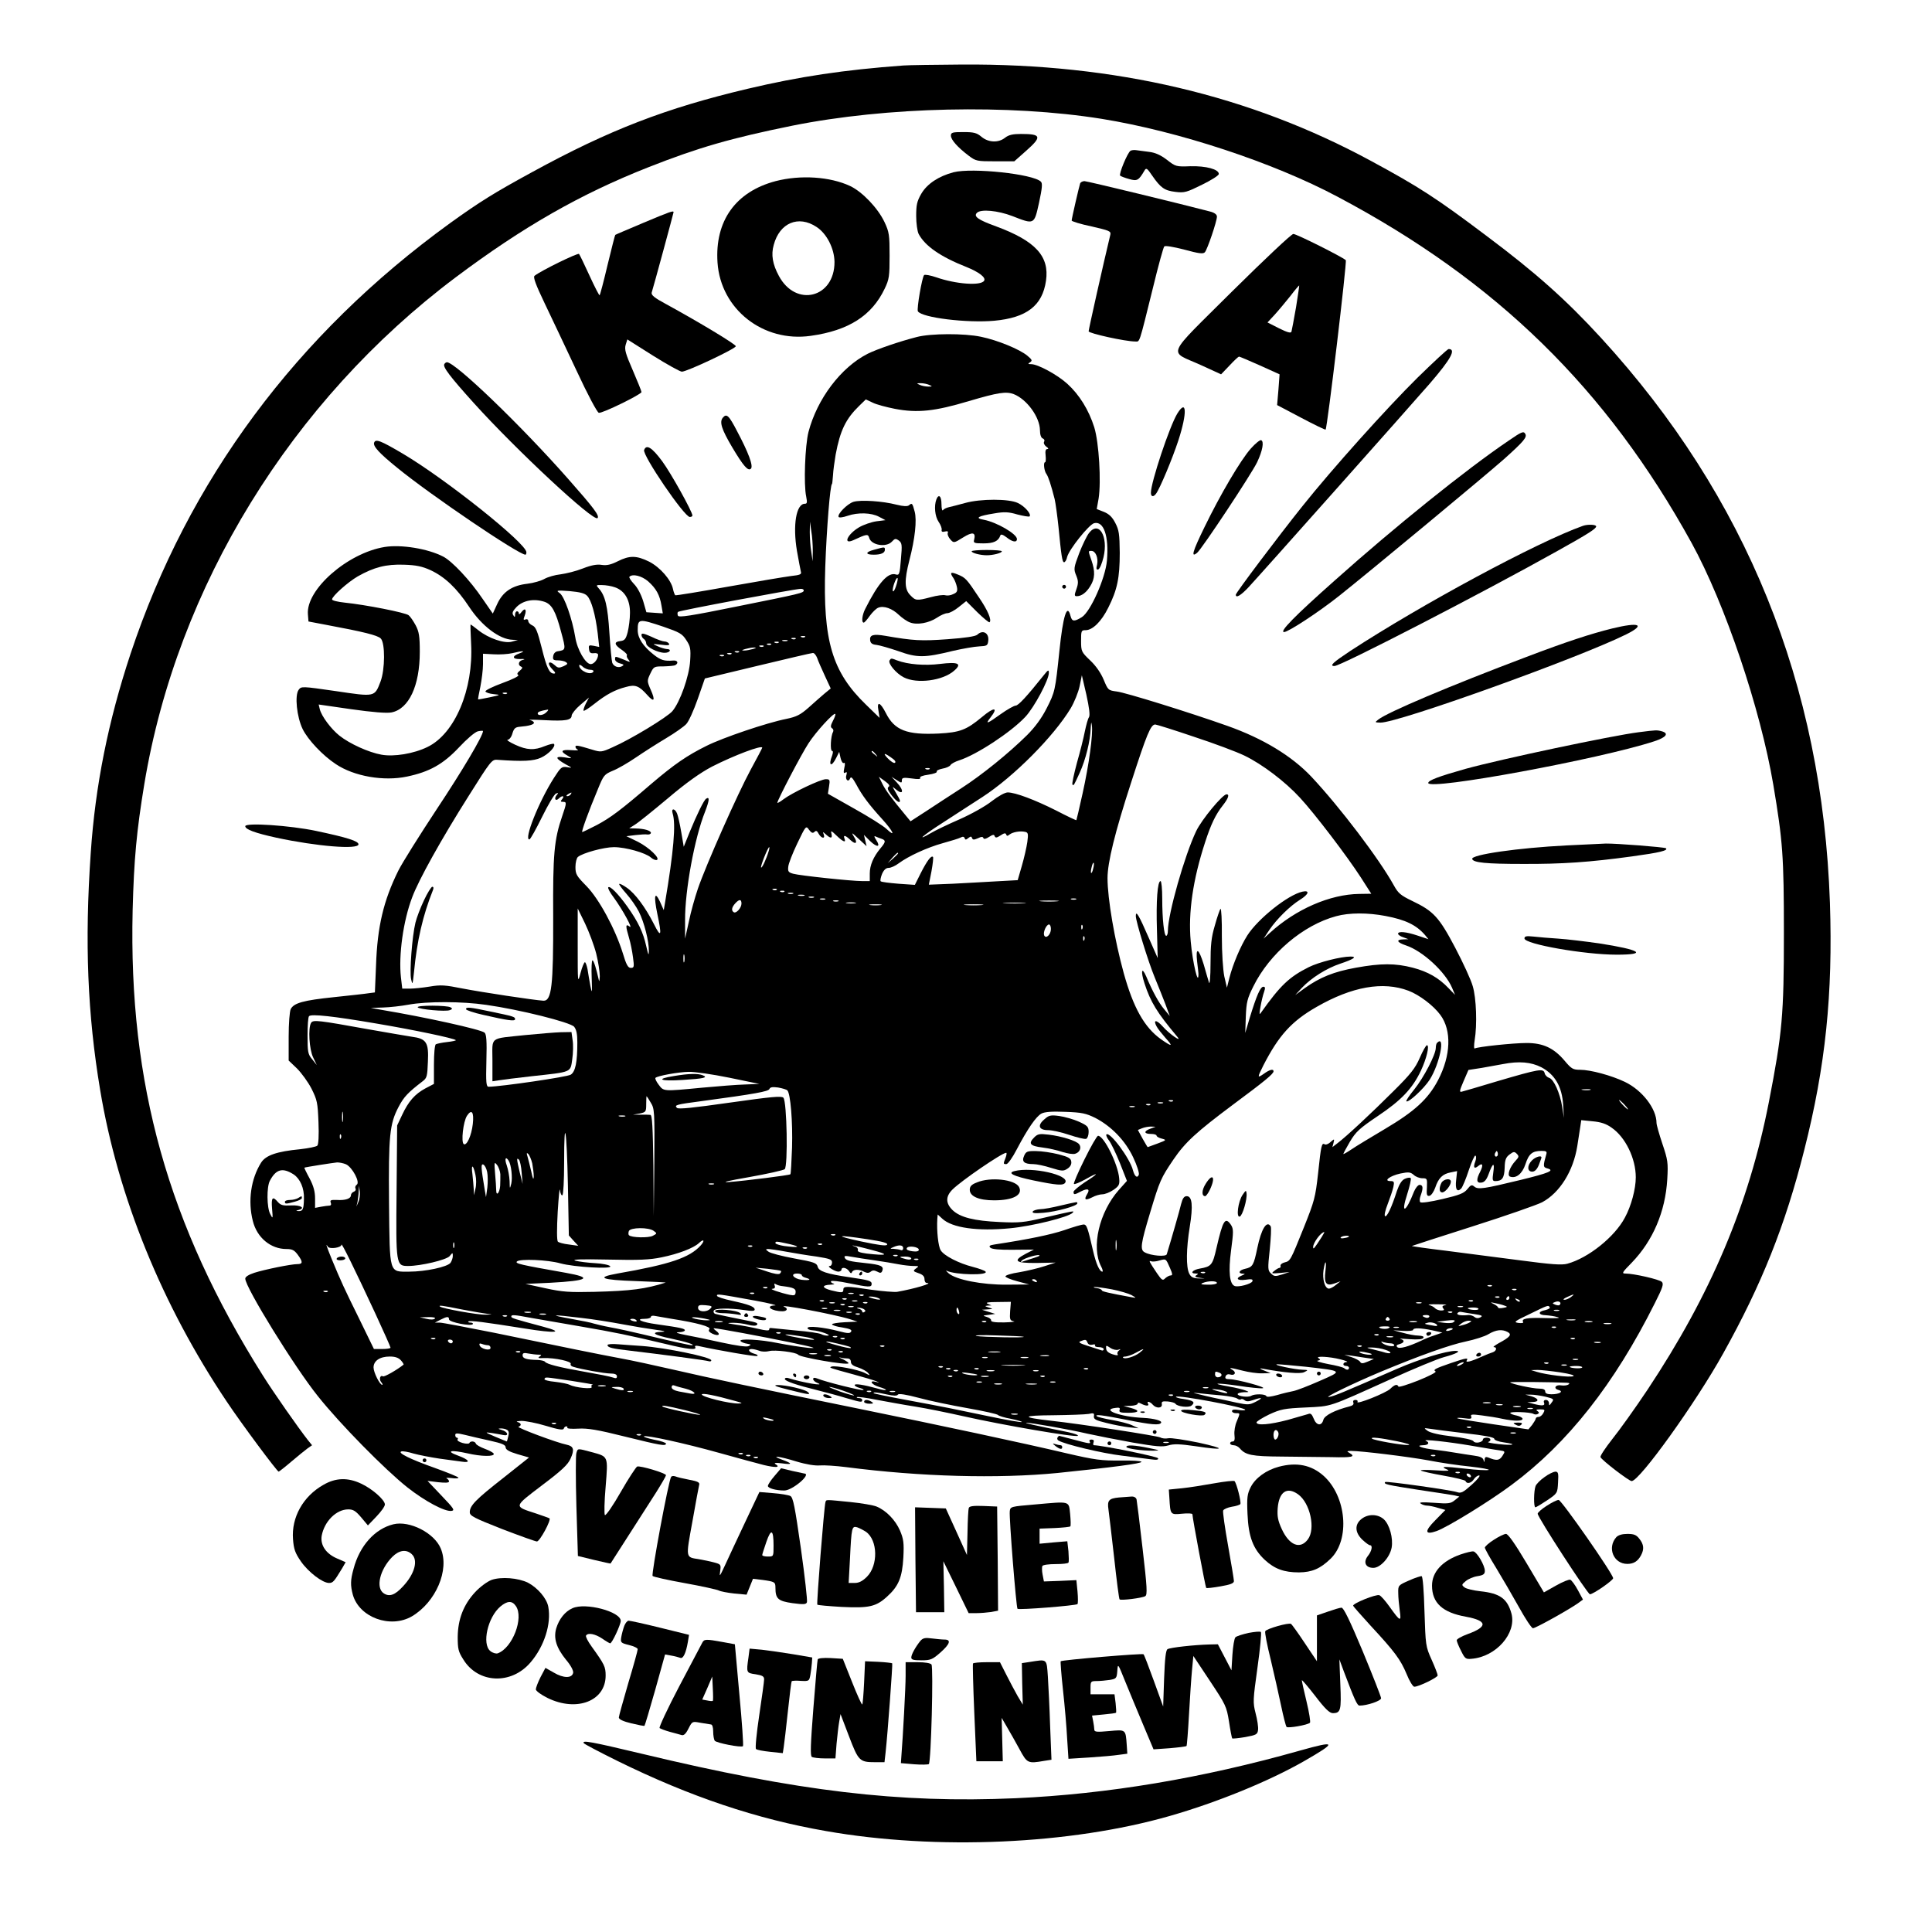
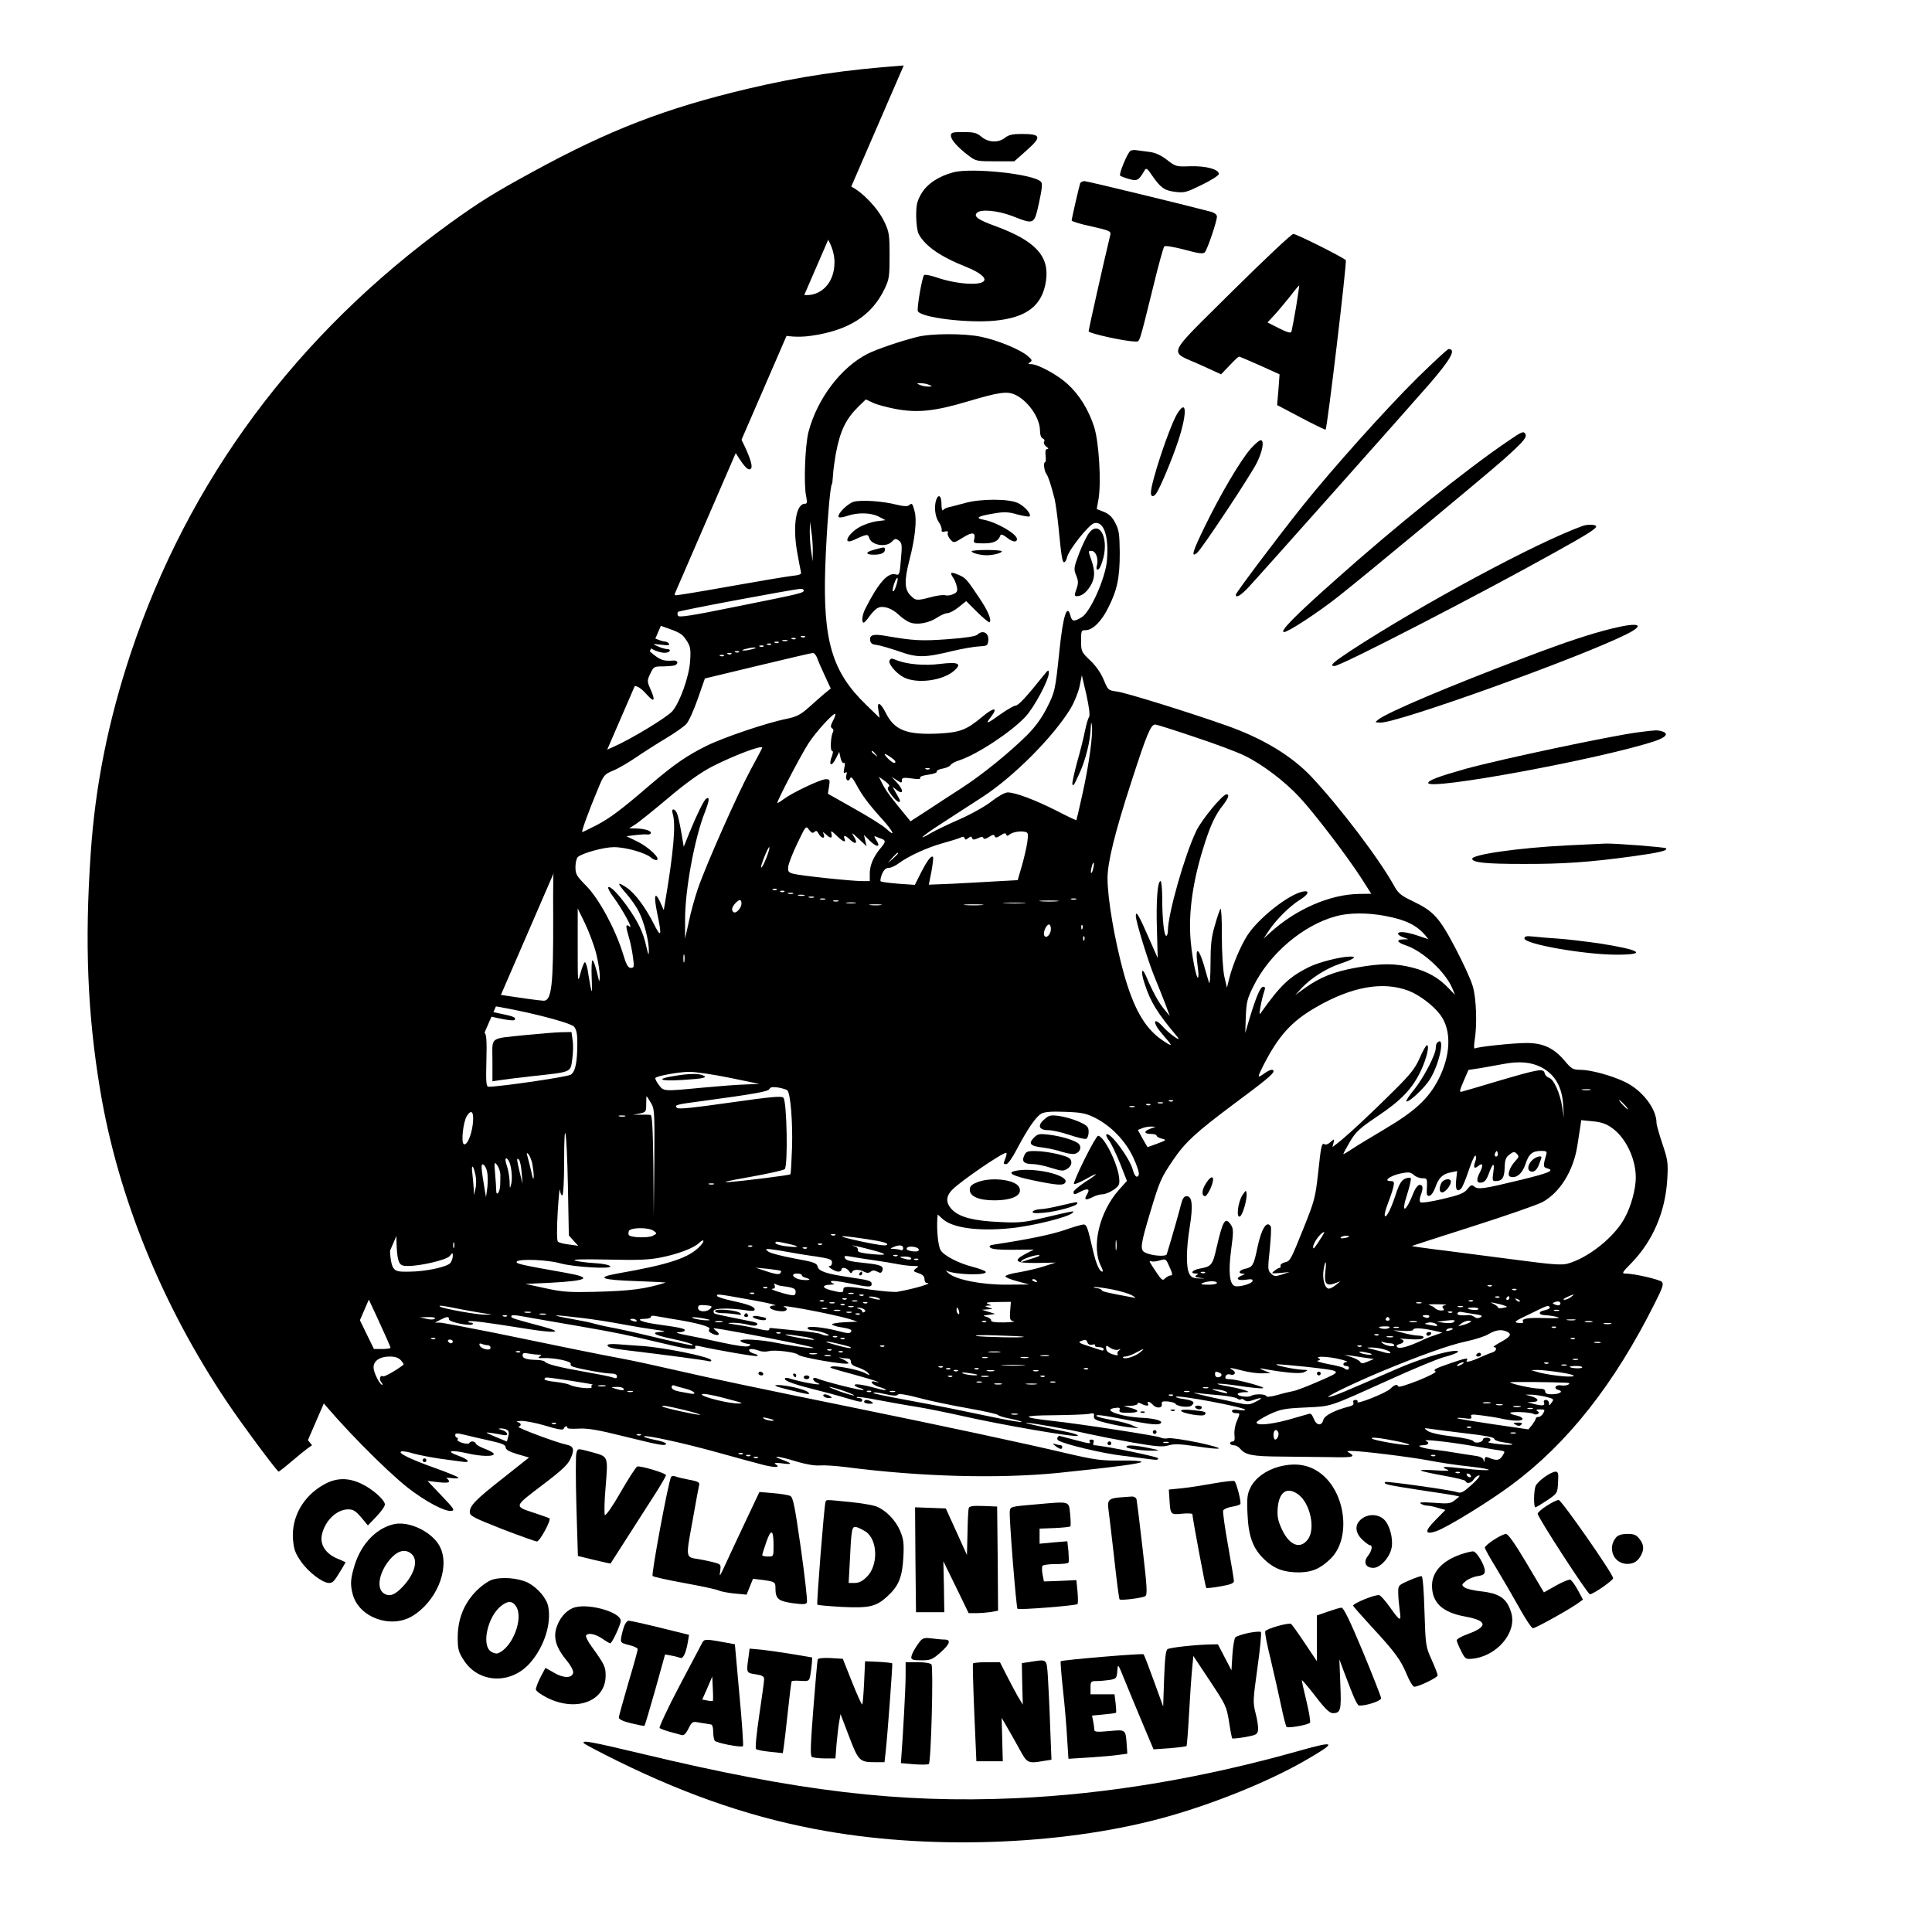
<svg xmlns="http://www.w3.org/2000/svg" version="1.0" width="100mm" height="100mm" viewBox="0 0 1024 1024" preserveAspectRatio="xMidYMid meet">
  <g transform="translate(0,1024) scale(0.1,-0.1)" fill="#000000" stroke="none">
-     <path d="M4790 9893 c-316 -23 -554 -59 -825 -123 -436 -103 -737 -219 -1146 -443 -200 -109 -277 -157 -434 -270 -814 -590 -1387 -1362 -1693 -2282 -119 -359 -187 -700 -211 -1055 -33 -475 -17 -858 50 -1258 94 -565 328 -1140 671 -1651 75 -113 267 -371 275 -371 2 0 33 24 68 54 35 30 74 61 86 70 l23 16 -22 27 c-51 65 -184 255 -239 343 -502 797 -712 1546 -690 2465 7 272 21 421 62 670 174 1047 779 2031 1650 2685 356 267 660 441 1020 583 266 105 440 155 765 221 498 100 1147 115 1640 36 407 -66 908 -231 1250 -413 843 -447 1425 -1017 1876 -1835 177 -322 365 -879 433 -1282 50 -298 56 -376 56 -785 0 -435 -8 -528 -80 -898 -106 -542 -307 -1017 -643 -1523 -66 -99 -150 -216 -187 -262 -36 -46 -65 -89 -62 -95 6 -16 151 -127 165 -127 42 0 340 415 485 676 204 366 329 678 430 1079 113 444 152 827 136 1310 -40 1159 -443 2153 -1212 2993 -186 203 -348 347 -607 541 -268 202 -358 260 -615 399 -641 347 -1354 515 -2165 510 -146 -1 -285 -3 -310 -5z" />
+     <path d="M4790 9893 c-316 -23 -554 -59 -825 -123 -436 -103 -737 -219 -1146 -443 -200 -109 -277 -157 -434 -270 -814 -590 -1387 -1362 -1693 -2282 -119 -359 -187 -700 -211 -1055 -33 -475 -17 -858 50 -1258 94 -565 328 -1140 671 -1651 75 -113 267 -371 275 -371 2 0 33 24 68 54 35 30 74 61 86 70 l23 16 -22 27 z" />
    <path d="M5040 9521 c0 -22 37 -63 94 -106 38 -29 44 -30 141 -30 l101 0 62 55 c86 76 82 90 -27 90 -43 0 -65 -5 -84 -20 -35 -28 -88 -26 -125 5 -25 21 -40 25 -96 25 -58 0 -66 -2 -66 -19z" />
    <path d="M5992 9441 c-16 -10 -63 -124 -55 -132 5 -4 26 -12 48 -18 42 -12 50 -8 81 45 9 16 14 13 41 -27 45 -65 65 -79 123 -86 48 -6 60 -2 141 38 49 24 89 49 89 57 0 25 -68 43 -150 41 -76 -3 -79 -2 -125 34 -33 25 -61 38 -94 42 -25 3 -56 7 -68 9 -12 2 -26 0 -31 -3z" />
    <path d="M5054 9327 c-79 -21 -140 -61 -171 -114 -23 -40 -27 -59 -27 -118 0 -38 6 -81 13 -95 34 -64 116 -121 253 -175 67 -27 105 -56 94 -73 -17 -28 -150 -18 -253 18 -32 11 -61 16 -65 12 -11 -11 -40 -180 -33 -192 21 -34 262 -63 405 -50 172 16 255 80 274 212 19 130 -56 211 -264 288 -97 35 -121 53 -102 72 21 21 111 12 187 -17 118 -46 116 -47 142 70 17 79 19 103 10 112 -40 41 -364 75 -463 50z" />
    <path d="M4111 9280 c-212 -56 -323 -211 -308 -432 17 -247 242 -424 494 -388 201 28 324 107 392 250 24 50 26 66 26 175 0 109 -2 125 -27 178 -35 74 -117 160 -182 191 -107 50 -263 60 -395 26z m217 -243 c54 -35 94 -114 95 -185 1 -191 -205 -243 -295 -74 -33 61 -42 112 -27 164 31 117 131 159 227 95z" />
    <path d="M5725 9268 c-6 -18 -45 -187 -45 -197 0 -4 47 -19 105 -31 95 -22 104 -25 100 -44 -38 -158 -115 -502 -115 -512 0 -11 195 -54 247 -54 25 0 18 -22 94 285 28 116 55 214 60 219 5 5 48 -2 106 -17 77 -21 100 -24 109 -14 13 14 64 164 64 189 0 11 -13 21 -37 27 -140 37 -651 161 -665 161 -10 0 -21 -6 -23 -12z" />
    <path d="M3410 9059 c-80 -34 -147 -62 -149 -64 -2 -2 -20 -74 -41 -160 -20 -85 -39 -157 -42 -160 -2 -2 -26 44 -53 103 -27 59 -52 111 -56 116 -6 7 -201 -88 -236 -116 -8 -7 6 -46 54 -146 36 -75 112 -236 169 -357 59 -127 109 -221 118 -223 18 -4 226 98 226 110 0 5 -21 57 -46 115 -38 87 -45 111 -38 135 l9 29 136 -86 c75 -47 144 -85 153 -85 27 0 286 122 286 135 0 10 -192 126 -373 225 -58 31 -76 46 -73 59 12 38 116 422 116 426 0 10 -17 4 -160 -56z" />
    <path d="M6528 8693 c-356 -355 -337 -309 -163 -388 l107 -49 45 47 c24 26 47 47 50 47 3 0 53 -21 111 -47 l104 -47 -6 -81 -7 -82 127 -67 c70 -37 128 -65 130 -63 9 9 114 891 107 898 -18 17 -261 139 -278 139 -10 0 -150 -132 -327 -307z m341 -83 c-11 -63 -22 -121 -24 -128 -3 -9 -22 -4 -66 18 l-61 31 39 42 c21 23 58 68 83 99 24 32 45 56 46 55 1 -1 -7 -54 -17 -117z" />
    <path d="M4860 8454 c-94 -24 -213 -65 -261 -89 -142 -72 -268 -239 -314 -415 -18 -71 -26 -278 -12 -342 6 -31 5 -38 -7 -38 -46 0 -65 -113 -42 -250 9 -52 19 -102 21 -111 4 -13 -5 -17 -52 -22 -32 -4 -181 -29 -332 -56 -151 -27 -278 -48 -282 -46 -3 3 -9 18 -12 33 -10 49 -68 115 -126 145 -67 33 -104 34 -167 2 -36 -18 -58 -23 -85 -19 -25 4 -54 -1 -100 -19 -35 -14 -88 -27 -118 -31 -29 -3 -67 -14 -85 -24 -17 -10 -58 -22 -91 -26 -80 -9 -130 -42 -160 -108 l-23 -50 -54 78 c-66 98 -162 200 -209 224 -81 42 -222 65 -310 51 -197 -32 -418 -226 -407 -357 l3 -38 95 -18 c198 -37 271 -55 288 -72 24 -24 23 -164 -1 -228 -32 -83 -28 -82 -237 -51 -180 26 -183 26 -197 7 -22 -29 -10 -144 21 -208 28 -57 106 -140 176 -186 97 -65 254 -92 377 -66 119 25 191 65 275 154 42 45 85 82 101 86 15 3 27 4 27 1 0 -25 -111 -212 -246 -415 -89 -135 -181 -281 -203 -325 -78 -158 -111 -295 -118 -502 l-6 -143 -31 -4 c-17 -3 -100 -12 -185 -21 -164 -17 -213 -31 -230 -63 -6 -12 -11 -76 -11 -147 l0 -126 44 -42 c24 -24 59 -72 77 -107 30 -60 33 -74 37 -178 3 -70 0 -118 -6 -124 -6 -6 -47 -14 -91 -19 -124 -12 -182 -32 -207 -71 -54 -86 -71 -203 -44 -309 22 -89 95 -149 178 -149 31 0 42 -6 60 -30 28 -38 28 -50 -2 -50 -33 0 -171 -28 -228 -46 -30 -10 -48 -21 -48 -31 0 -46 262 -470 385 -623 117 -147 354 -388 475 -484 93 -73 198 -129 233 -124 19 3 13 12 -53 81 l-74 78 57 -7 c38 -4 57 -3 57 4 0 6 -6 13 -12 16 -7 4 4 4 25 2 20 -3 37 -2 37 2 0 4 -57 27 -126 52 -130 46 -198 80 -177 87 7 3 36 -2 65 -11 29 -8 91 -20 138 -27 47 -6 100 -14 118 -16 50 -8 38 11 -20 32 -69 25 -39 32 50 12 73 -17 144 -18 139 -2 -2 6 -23 17 -47 26 -24 9 -46 21 -48 28 -4 13 -29 15 -34 3 -1 -5 -18 -5 -36 0 -18 5 -30 13 -27 18 4 6 2 10 -3 10 -5 0 -9 6 -9 14 0 11 9 11 51 1 28 -7 88 -21 134 -31 63 -14 82 -22 82 -35 0 -12 18 -23 62 -36 l62 -18 -136 -108 c-147 -115 -178 -147 -178 -182 0 -19 21 -30 171 -89 94 -36 177 -66 185 -66 15 0 78 116 66 123 -4 2 -37 14 -73 26 -117 38 -118 33 33 148 105 79 138 110 152 142 22 48 17 66 -21 74 -51 10 -267 91 -255 95 18 6 15 20 -5 25 -10 3 0 5 21 6 22 0 80 -11 129 -26 66 -20 92 -24 95 -15 2 7 8 12 13 12 6 0 8 -3 6 -7 -3 -5 23 -7 58 -5 50 3 103 -6 247 -42 190 -47 218 -52 218 -37 0 4 -27 14 -61 20 -34 7 -59 15 -56 18 9 9 218 -37 397 -87 96 -27 204 -56 239 -65 63 -15 90 -13 61 5 -10 7 2 8 35 4 57 -8 57 -1 -1 20 -66 24 -13 18 77 -10 53 -16 99 -23 124 -21 22 2 85 -2 140 -9 394 -51 803 -62 1120 -31 292 30 445 50 445 59 0 5 -51 8 -112 7 -100 -1 -133 3 -288 39 -233 55 -664 147 -1105 237 -545 111 -783 161 -973 205 -96 22 -224 50 -285 61 -123 23 -265 52 -667 135 -146 29 -276 54 -290 54 l-25 0 29 15 c35 18 46 19 46 2 0 -15 118 -38 126 -25 3 4 -3 8 -12 8 -10 0 -15 3 -11 6 6 7 89 -4 296 -37 166 -27 217 -22 101 9 -157 42 -170 46 -170 54 0 11 14 10 105 -7 44 -8 161 -28 260 -45 181 -31 259 -47 456 -94 114 -28 164 -33 154 -16 -4 7 2 9 17 6 104 -23 301 -57 311 -53 7 3 0 8 -15 12 -29 8 -38 25 -14 25 8 0 26 -4 40 -9 14 -6 37 -6 53 -2 29 8 143 -6 153 -19 10 -14 257 -57 267 -46 3 3 -10 12 -28 21 -19 8 -26 13 -16 10 10 -3 27 -5 38 -5 12 0 19 -7 19 -18 0 -13 12 -22 39 -30 21 -7 45 -20 52 -29 13 -15 12 -15 -17 0 -35 18 -156 41 -176 34 -16 -6 -15 -6 117 -42 55 -15 109 -31 120 -36 18 -8 18 -9 -2 -3 -40 10 -24 -15 17 -27 54 -16 44 -24 -11 -8 -72 20 -119 27 -119 18 0 -5 11 -11 25 -15 14 -4 24 -8 22 -11 -6 -6 -200 42 -249 62 -11 4 -18 3 -18 -4 0 -7 10 -16 23 -21 47 -19 -76 1 -155 26 -10 3 -18 1 -18 -5 0 -11 61 -32 175 -60 44 -11 111 -29 150 -41 80 -23 85 -24 85 -10 0 6 -8 10 -17 10 -9 0 -14 2 -11 5 2 3 49 -3 104 -14 54 -10 146 -27 204 -36 58 -9 175 -33 260 -52 203 -46 593 -113 603 -103 4 4 -18 12 -50 19 -186 38 -236 49 -223 50 22 1 222 -34 325 -58 50 -11 157 -32 240 -47 123 -21 156 -24 187 -15 29 9 61 8 144 -4 158 -24 167 -14 16 19 -74 15 -145 26 -160 23 -14 -3 -33 -1 -41 4 -16 9 -424 72 -581 89 -160 18 -156 28 11 29 86 1 171 4 189 7 27 6 31 4 28 -12 -2 -16 9 -22 67 -36 39 -10 93 -20 120 -23 l50 -5 -35 16 c-19 9 -67 21 -107 28 -41 7 -76 16 -80 20 -11 11 29 6 157 -19 134 -27 176 -30 184 -16 7 11 -36 23 -94 26 -121 5 -227 44 -147 53 20 3 25 0 21 -11 -4 -12 5 -15 45 -15 60 0 66 12 14 26 l-38 10 38 1 c20 1 37 6 37 11 0 7 6 7 19 0 25 -13 44 -13 36 0 -10 16 11 12 25 -5 18 -21 52 -20 48 3 -2 14 3 16 32 14 19 -2 37 -7 40 -12 10 -15 70 -22 85 -10 22 18 11 27 -41 35 -25 3 -44 9 -41 12 11 11 367 -56 367 -69 0 -4 -16 -4 -35 -1 -23 4 -35 2 -35 -6 0 -6 9 -11 20 -11 24 0 24 2 5 -44 -9 -20 -14 -52 -12 -71 3 -25 0 -35 -9 -35 -8 0 -14 -4 -14 -10 0 -5 8 -10 19 -10 10 0 24 -7 32 -16 30 -36 64 -43 220 -44 85 -1 205 -2 267 -3 110 -3 129 2 95 22 -16 9 -15 10 7 11 55 0 307 -31 410 -50 61 -12 161 -27 223 -33 61 -7 105 -15 97 -18 -8 -3 -64 0 -125 7 -113 13 -136 12 -94 -5 17 -7 -1 -8 -61 -4 -47 3 -82 3 -79 -1 4 -4 58 -16 120 -27 63 -11 116 -24 117 -29 6 -17 31 -11 44 10 7 11 20 20 28 20 8 -1 -9 -22 -39 -49 -47 -42 -57 -47 -80 -39 -35 11 -373 59 -379 53 -11 -11 12 -16 174 -41 93 -14 180 -27 194 -30 l25 -6 -25 -20 c-21 -17 -33 -19 -110 -13 -60 4 -81 3 -70 -4 8 -6 23 -11 34 -11 10 0 36 -5 58 -12 l39 -11 -53 -54 c-59 -59 -57 -80 6 -58 57 20 280 157 398 245 297 220 545 535 759 963 42 83 48 102 37 113 -13 13 -148 44 -192 44 -22 0 -19 5 33 58 112 116 178 270 188 442 5 88 3 102 -26 188 -17 51 -31 100 -31 110 0 76 -76 174 -168 218 -71 34 -182 64 -237 64 -38 0 -46 5 -83 49 -56 66 -113 93 -200 93 -71 0 -261 -20 -275 -29 -5 -3 -5 17 -1 43 14 82 9 224 -10 287 -9 33 -51 124 -93 204 -86 163 -115 194 -228 248 -60 29 -74 40 -97 82 -78 141 -286 415 -437 576 -105 111 -257 203 -446 270 -200 71 -541 177 -586 182 -45 6 -46 7 -69 62 -15 36 -41 74 -72 103 -46 44 -48 48 -48 103 0 54 1 57 24 57 37 0 84 46 120 119 48 95 61 159 61 291 -1 100 -4 121 -24 159 -16 31 -33 47 -60 58 l-38 15 10 56 c14 90 2 295 -23 377 -29 92 -79 173 -143 231 -53 48 -156 104 -192 104 -17 0 -18 2 -5 10 13 9 10 14 -15 35 -41 34 -158 82 -245 100 -89 19 -267 18 -340 -1z m65 -254 c18 -8 18 -9 -5 -9 -14 0 -34 4 -45 9 -18 8 -18 9 5 9 14 0 34 -4 45 -9z m448 -49 c69 -27 138 -121 139 -191 0 -24 6 -41 15 -44 8 -3 11 -11 7 -17 -4 -7 1 -18 11 -26 12 -8 14 -13 6 -13 -9 0 -12 -11 -9 -35 2 -19 1 -35 -3 -35 -10 0 -5 -46 7 -62 10 -13 25 -59 44 -134 5 -22 14 -88 20 -145 15 -155 20 -189 30 -189 5 0 13 12 16 28 11 41 115 171 143 179 51 13 79 -68 68 -198 -8 -93 -87 -271 -133 -300 -41 -25 -52 -24 -60 6 -18 71 -40 0 -59 -185 -22 -210 -23 -217 -68 -305 -27 -53 -62 -100 -103 -141 -97 -96 -239 -211 -349 -282 -55 -36 -138 -89 -184 -120 l-85 -55 -24 29 c-77 93 -106 132 -124 167 l-20 40 32 -23 c22 -16 28 -25 20 -30 -9 -6 -5 -18 15 -44 25 -33 45 -46 45 -30 0 4 -10 23 -22 43 -20 34 -21 35 -2 19 43 -37 47 -8 7 35 l-28 30 28 -18 c25 -16 27 -16 27 -1 0 14 8 16 52 10 34 -5 49 -4 45 3 -4 6 13 13 44 17 27 4 47 11 44 16 -3 5 10 12 30 16 19 3 39 12 43 19 4 7 24 18 46 25 93 30 274 149 350 230 48 51 126 198 125 234 0 18 -4 16 -27 -13 -90 -113 -135 -161 -149 -161 -8 0 -44 -20 -79 -45 -72 -52 -84 -56 -55 -19 45 57 20 58 -45 3 -82 -68 -116 -81 -229 -87 -169 -8 -234 17 -280 109 -30 59 -49 64 -39 12 l6 -38 -72 70 c-180 174 -229 339 -216 730 7 199 26 440 36 440 1 0 3 20 5 45 1 25 8 74 14 110 24 129 54 190 125 259 l35 34 36 -17 c19 -10 73 -24 118 -33 120 -23 212 -13 392 41 156 46 197 52 238 37z m-1065 -831 l-1 -55 -7 50 c-5 28 -8 75 -8 105 l1 55 7 -50 c5 -27 8 -75 8 -105z m-2026 -102 c75 -35 139 -95 205 -195 66 -100 160 -172 230 -174 l28 -1 -32 -9 c-39 -11 -123 17 -178 61 -21 17 -39 30 -41 30 -1 0 0 -46 3 -102 13 -242 -86 -477 -231 -547 -73 -36 -179 -53 -244 -41 -68 12 -169 58 -223 101 -44 35 -95 103 -104 140 l-6 25 173 -25 c113 -16 187 -22 213 -17 92 18 150 141 150 321 0 83 -4 107 -22 141 -12 22 -28 46 -37 53 -16 14 -230 56 -339 67 -37 4 -67 11 -67 17 0 17 83 91 136 122 87 49 150 65 244 62 66 -2 98 -9 142 -29z m1153 -59 c43 -38 62 -73 71 -129 l7 -41 -44 3 -43 3 -17 59 c-11 35 -30 72 -49 91 -16 17 -27 34 -24 38 17 17 65 5 99 -24z m-175 -32 c51 -18 80 -67 79 -136 0 -31 -6 -76 -12 -101 -10 -38 -16 -45 -40 -48 -35 -4 -31 -20 11 -48 17 -12 28 -24 25 -27 -3 -4 0 -14 8 -23 12 -15 10 -15 -25 0 -47 19 -46 19 -46 1 0 -8 12 -18 26 -21 21 -6 23 -8 11 -15 -19 -11 -44 -2 -52 18 -3 9 -10 80 -15 158 -9 142 -22 199 -57 237 -15 17 -14 18 18 17 19 0 50 -5 69 -12z m1000 -16 c0 -14 -14 -17 -352 -85 -251 -51 -311 -60 -315 -49 -3 8 -3 17 1 20 6 7 611 120 649 122 9 1 17 -3 17 -8z m-1148 -29 c22 -22 44 -99 56 -199 l8 -72 -29 6 c-26 5 -28 3 -25 -18 2 -18 8 -23 26 -21 12 2 22 -2 22 -8 0 -23 -21 -50 -39 -50 -27 0 -72 77 -82 143 -16 96 -57 215 -82 233 -21 15 -18 16 52 11 54 -5 80 -11 93 -25z m-225 -32 c38 -14 58 -49 87 -159 26 -96 26 -96 -19 -103 -12 -2 -21 -12 -23 -26 -3 -18 1 -22 25 -22 15 0 35 -4 42 -9 12 -8 10 -12 -12 -22 -23 -10 -30 -10 -45 4 -35 32 -46 11 -12 -23 14 -14 16 -20 6 -20 -24 0 -38 28 -65 137 -22 87 -31 110 -49 118 -12 5 -22 16 -22 23 0 8 -6 12 -15 9 -11 -5 -12 -1 -4 20 12 33 2 44 -17 19 -8 -11 -14 -14 -14 -8 0 7 -4 12 -10 12 -5 0 -10 -8 -10 -17 0 -15 -2 -16 -10 -3 -7 11 -2 22 17 42 35 36 93 47 150 28z m630 -132 c84 -29 99 -37 120 -70 22 -33 25 -45 21 -110 -5 -82 -53 -218 -94 -267 -27 -32 -223 -151 -318 -192 -57 -26 -62 -26 -105 -13 -79 24 -91 26 -91 16 0 -6 6 -13 13 -16 6 -3 -9 -4 -35 -2 -54 4 -61 -6 -20 -29 27 -16 27 -16 -17 -9 -51 7 -49 -5 7 -37 37 -20 37 -20 7 -15 -28 4 -33 -1 -69 -57 -81 -127 -161 -329 -130 -326 5 0 35 54 67 119 32 65 65 121 74 124 13 5 14 4 3 -9 -15 -19 -5 -34 12 -17 17 17 33 15 18 -3 -10 -12 -10 -15 4 -15 20 0 20 -5 -4 -75 -43 -125 -50 -202 -48 -535 1 -365 -8 -446 -52 -444 -49 3 -327 45 -430 65 -90 18 -114 20 -172 10 -37 -6 -85 -11 -106 -11 l-40 0 -7 60 c-13 116 12 300 60 425 34 91 152 304 300 538 115 183 122 192 150 190 137 -10 192 -7 232 11 40 18 81 61 69 73 -3 3 -24 -2 -47 -11 -58 -24 -96 -22 -159 7 -30 14 -48 26 -39 26 9 1 20 15 25 34 8 26 15 33 39 35 49 4 75 12 75 21 0 6 -10 12 -22 15 -13 2 23 2 78 -1 112 -6 144 0 144 25 1 9 21 35 46 56 l46 39 -17 -32 c-9 -18 -14 -35 -12 -38 3 -3 29 14 58 37 62 49 108 74 167 89 49 14 69 6 112 -42 37 -42 45 -31 19 27 -20 46 -20 48 -2 86 18 37 19 38 70 38 29 1 57 3 63 7 18 11 11 26 -12 24 -47 -4 -66 2 -103 31 -57 45 -85 88 -85 130 0 61 6 62 137 18z m750 -54 c-3 -3 -12 -4 -19 -1 -8 3 -5 6 6 6 11 1 17 -2 13 -5z m-50 -10 c-3 -3 -12 -4 -19 -1 -8 3 -5 6 6 6 11 1 17 -2 13 -5z m-44 -11 c-7 -2 -19 -2 -25 0 -7 3 -2 5 12 5 14 0 19 -2 13 -5z m-46 -9 c-3 -3 -12 -4 -19 -1 -8 3 -5 6 6 6 11 1 17 -2 13 -5z m-40 -10 c-3 -3 -12 -4 -19 -1 -8 3 -5 6 6 6 11 1 17 -2 13 -5z m-40 -10 c-3 -3 -12 -4 -19 -1 -8 3 -5 6 6 6 11 1 17 -2 13 -5z m-57 -14 c-14 -4 -34 -8 -45 -8 -16 0 -15 2 5 8 14 4 34 8 45 8 16 0 15 -2 -5 -8z m-1237 -23 c-42 -15 -38 -32 7 -30 19 1 25 -1 13 -4 -25 -5 -31 -28 -10 -37 8 -3 6 -9 -8 -21 -14 -11 -16 -18 -8 -23 7 -4 -28 -22 -83 -42 -52 -19 -93 -39 -91 -45 2 -5 21 -12 43 -14 39 -4 39 -4 -21 -17 -33 -7 -61 -12 -61 -11 -1 1 4 31 12 67 7 36 14 90 14 120 l0 55 57 -3 c32 -2 76 1 98 6 56 14 76 13 38 -1z m1164 7 c-3 -3 -12 -4 -19 -1 -8 3 -5 6 6 6 11 1 17 -2 13 -5z m-40 -10 c-3 -3 -12 -4 -19 -1 -8 3 -5 6 6 6 11 1 17 -2 13 -5z m454 -21 c5 -16 24 -58 41 -95 l31 -67 -34 -28 c-18 -15 -56 -49 -84 -74 -42 -37 -63 -48 -116 -59 -106 -21 -338 -100 -424 -143 -105 -52 -171 -98 -290 -199 -166 -143 -219 -182 -292 -221 -39 -20 -74 -37 -77 -37 -6 0 32 106 84 230 29 71 33 76 78 95 26 10 81 42 122 70 41 28 113 74 160 102 47 28 95 62 107 75 13 13 40 73 61 133 l38 109 279 67 c154 37 286 68 293 68 7 1 17 -11 23 -26z m-494 11 c-3 -3 -12 -4 -19 -1 -8 3 -5 6 6 6 11 1 17 -2 13 -5z m-708 -74 c12 0 19 -4 16 -10 -14 -22 -75 5 -75 33 0 6 8 3 18 -6 10 -10 29 -17 41 -17z m2643 -251 c-6 -8 -15 -42 -22 -75 -6 -32 -25 -108 -42 -167 -16 -60 -27 -111 -24 -115 7 -7 6 -9 39 63 31 68 56 169 58 235 2 34 3 38 6 15 7 -46 -15 -207 -49 -360 -17 -77 -32 -141 -33 -142 -1 -2 -49 21 -107 51 -113 57 -217 96 -257 96 -14 0 -49 -19 -84 -46 -32 -26 -109 -69 -170 -96 -62 -27 -131 -60 -154 -74 -81 -47 -43 -13 60 53 56 36 152 99 213 138 168 109 379 322 469 471 19 32 40 84 47 116 l12 59 24 -103 c15 -69 20 -108 14 -119z m-3085 125 c-3 -3 -12 -4 -19 -1 -8 3 -5 6 6 6 11 1 17 -2 13 -5z m209 -99 c-16 -17 -46 -20 -46 -6 0 8 13 13 53 20 5 0 2 -6 -7 -14z m1519 -45 c-13 -25 -14 -34 -5 -40 7 -4 9 -13 5 -20 -12 -20 -16 -100 -5 -100 6 0 6 -9 0 -26 -21 -53 -3 -62 22 -11 l16 32 7 -32 c4 -18 12 -30 17 -27 7 4 8 -5 3 -26 -5 -24 -4 -31 5 -25 9 5 10 2 6 -13 -8 -24 11 -41 20 -17 5 11 13 2 32 -32 30 -57 67 -107 139 -186 58 -64 73 -99 21 -50 -18 17 -95 65 -172 108 l-138 78 6 38 c6 36 4 39 -17 39 -28 0 -179 -72 -224 -106 -18 -14 -33 -22 -33 -19 0 14 127 257 165 315 40 62 134 164 142 156 3 -2 -3 -19 -12 -36z m1913 -85 c107 -35 227 -80 268 -100 95 -46 216 -138 294 -223 78 -84 250 -310 323 -423 l55 -86 -64 -1 c-155 -2 -336 -81 -473 -206 l-34 -31 32 48 c39 57 108 125 161 158 47 29 54 52 13 43 -77 -17 -235 -143 -292 -232 -36 -57 -76 -151 -95 -225 l-13 -52 -14 60 c-7 35 -13 123 -13 213 1 84 -3 149 -7 145 -4 -4 -18 -44 -30 -88 -19 -63 -23 -105 -23 -203 0 -68 -4 -113 -8 -100 -4 13 -17 56 -28 96 -27 88 -44 95 -35 15 4 -32 7 -60 7 -63 1 -75 -31 56 -41 171 -14 152 12 328 76 524 31 96 56 148 94 196 29 37 37 59 20 59 -21 0 -132 -134 -161 -195 -62 -130 -150 -440 -150 -529 0 -14 -4 -26 -9 -26 -11 0 -21 87 -21 198 0 50 -4 92 -9 92 -16 0 -24 -104 -19 -260 l4 -148 -49 111 c-51 117 -67 144 -67 112 0 -29 66 -243 100 -325 17 -41 42 -104 56 -140 l24 -65 -29 35 c-29 34 -63 96 -96 175 -24 55 -30 27 -9 -37 32 -99 67 -156 173 -282 31 -36 -41 13 -76 53 -33 37 -53 38 -33 1 6 -12 28 -39 47 -61 43 -47 36 -49 -24 -7 -88 63 -146 167 -197 350 -48 174 -86 394 -86 504 0 82 39 242 125 506 83 257 104 308 128 308 6 0 99 -29 205 -65z m-2288 -58 c0 -2 -27 -54 -61 -116 -69 -127 -236 -503 -280 -631 -16 -47 -38 -125 -48 -175 l-20 -90 0 97 c-1 158 50 436 106 576 23 60 25 81 6 69 -12 -7 -49 -83 -88 -178 l-31 -77 -13 76 c-7 42 -17 86 -22 99 -11 29 -33 31 -24 2 18 -56 6 -200 -41 -478 l-6 -35 -20 45 c-28 59 -34 32 -14 -65 25 -117 20 -130 -18 -54 -45 89 -100 163 -144 193 -20 14 -38 23 -40 20 -3 -2 15 -26 38 -52 23 -26 53 -69 66 -95 28 -55 54 -157 53 -208 0 -28 -3 -23 -14 26 -16 72 -42 127 -100 209 -48 67 -92 112 -101 102 -4 -3 9 -28 29 -54 48 -66 105 -171 84 -154 -22 17 -22 4 -3 -60 8 -26 17 -72 21 -103 7 -51 6 -56 -12 -56 -14 0 -24 17 -42 78 -41 131 -126 287 -192 355 -53 54 -59 63 -59 102 0 23 6 47 13 53 25 21 138 52 191 52 62 0 168 -30 196 -55 10 -9 24 -15 31 -13 21 7 -40 66 -101 97 l-60 29 48 6 c26 3 55 5 64 3 9 -1 17 3 18 8 1 12 -33 23 -80 24 l-35 1 30 19 c17 10 95 73 175 140 99 84 173 136 234 168 116 59 266 116 266 100z m601 -34 c13 -16 12 -17 -3 -4 -10 7 -18 15 -18 17 0 8 8 3 21 -13z m93 -26 c11 -8 15 -17 9 -20 -5 -4 -23 8 -39 25 -29 31 -14 28 30 -5z m193 -53 c-3 -3 -12 -4 -19 -1 -8 3 -5 6 6 6 11 1 17 -2 13 -5z m-1902 -134 c-3 -5 -12 -10 -18 -10 -7 0 -6 4 3 10 19 12 23 12 15 0z m1292 -199 c8 8 14 6 22 -10 14 -25 36 -29 27 -4 -6 16 -6 16 12 0 25 -23 35 -21 29 4 -5 19 -1 17 27 -10 34 -33 52 -40 42 -16 -8 21 4 19 31 -7 30 -28 41 -16 18 19 -14 23 -10 21 25 -12 l43 -40 -7 30 -7 30 33 -33 c38 -36 57 -32 32 6 -12 18 -12 23 -2 18 7 -3 21 -9 31 -12 23 -8 22 -17 -7 -51 -37 -45 -56 -89 -56 -133 l0 -40 -40 0 c-56 0 -331 29 -366 39 -25 7 -29 12 -26 37 1 16 23 72 48 124 45 94 46 95 62 72 13 -17 20 -20 29 -11z m1128 -54 c-4 -28 -17 -85 -29 -126 l-22 -76 -109 -6 c-61 -4 -167 -9 -236 -13 l-126 -5 14 71 c7 39 11 74 8 76 -9 10 -32 -21 -65 -86 l-31 -62 -87 6 c-48 4 -90 9 -94 13 -4 3 0 21 7 39 10 22 21 32 35 32 12 0 36 11 53 24 53 39 151 84 234 107 43 12 86 25 95 30 11 6 18 5 21 -4 3 -9 7 -9 19 1 13 10 17 10 20 0 4 -10 10 -10 31 -1 18 9 27 9 29 1 3 -7 13 -5 30 6 20 13 27 14 30 4 4 -10 11 -9 31 4 19 13 27 14 30 5 3 -9 7 -9 18 0 17 13 56 20 82 14 16 -3 18 -10 12 -54z m-1371 -49 c-13 -43 -35 -90 -40 -86 -5 5 36 108 43 108 2 0 1 -10 -3 -22z m686 -11 c0 -2 -12 -14 -27 -28 l-28 -24 24 28 c23 25 31 32 31 24z m1034 -81 c-3 -15 -8 -25 -11 -23 -2 3 -1 17 3 31 3 15 8 25 11 23 2 -3 1 -17 -3 -31z m-1677 -112 c-3 -3 -12 -4 -19 -1 -8 3 -5 6 6 6 11 1 17 -2 13 -5z m40 -10 c-3 -3 -12 -4 -19 -1 -8 3 -5 6 6 6 11 1 17 -2 13 -5z m46 -11 c-7 -2 -19 -2 -25 0 -7 3 -2 5 12 5 14 0 19 -2 13 -5z m60 -10 c-7 -2 -21 -2 -30 0 -10 3 -4 5 12 5 17 0 24 -2 18 -5z m50 -10 c-7 -2 -19 -2 -25 0 -7 3 -2 5 12 5 14 0 19 -2 13 -5z m60 -10 c-7 -2 -19 -2 -25 0 -7 3 -2 5 12 5 14 0 19 -2 13 -5z m1330 0 c-7 -2 -19 -2 -25 0 -7 3 -2 5 12 5 14 0 19 -2 13 -5z m-1773 -22 c0 -23 -28 -54 -41 -46 -14 9 -11 26 8 47 21 23 33 23 33 -1z m513 12 c-7 -2 -19 -2 -25 0 -7 3 -2 5 12 5 14 0 19 -2 13 -5z m1160 0 c-24 -2 -62 -2 -85 0 -24 2 -5 4 42 4 47 0 66 -2 43 -4z m-1070 -10 c-13 -2 -33 -2 -45 0 -13 2 -3 4 22 4 25 0 35 -2 23 -4z m895 0 c-26 -2 -71 -2 -100 0 -29 2 -8 3 47 3 55 0 79 -1 53 -3z m-760 -10 c-16 -2 -40 -2 -55 0 -16 2 -3 4 27 4 30 0 43 -2 28 -4z m535 0 c-24 -2 -62 -2 -85 0 -24 2 -5 4 42 4 47 0 66 -2 43 -4z m-2043 -257 c11 -44 19 -98 19 -120 -1 -23 -3 -32 -5 -21 -13 59 -27 105 -34 105 -4 0 -6 -42 -4 -92 3 -83 2 -88 -7 -43 -5 28 -12 67 -15 88 -4 20 -10 37 -14 37 -4 0 -15 -26 -23 -57 -15 -57 -15 -55 -15 142 l0 200 39 -80 c21 -44 48 -116 59 -159z m4184 199 c106 -20 163 -48 209 -101 l18 -22 -57 19 c-62 21 -104 24 -104 10 0 -5 12 -14 28 -19 l27 -10 -27 -1 c-41 -1 -34 -16 14 -32 88 -29 208 -140 244 -224 l16 -38 -34 35 c-52 55 -110 88 -190 109 -93 24 -168 24 -301 0 -117 -21 -191 -51 -271 -108 l-51 -37 35 38 c50 53 131 104 203 128 72 24 92 38 55 38 -51 0 -169 -30 -221 -56 -104 -52 -151 -97 -254 -242 -9 -13 -9 -6 -2 33 5 28 13 62 19 78 7 21 6 27 -4 27 -16 0 -36 -47 -72 -164 l-24 -81 3 87 c3 76 8 96 40 160 86 174 264 325 439 372 69 19 168 19 262 1z m-1774 -69 c0 -30 -27 -55 -36 -33 -6 17 12 57 26 57 6 0 10 -11 10 -24z m167 2 c-3 -8 -6 -5 -6 6 -1 11 2 17 5 13 3 -3 4 -12 1 -19z m10 -60 c-3 -8 -6 -5 -6 6 -1 11 2 17 5 13 3 -3 4 -12 1 -19z m-2120 -115 c-3 -10 -5 -2 -5 17 0 19 2 27 5 18 2 -10 2 -26 0 -35z m3838 -154 c58 -22 133 -79 169 -128 61 -82 56 -216 -12 -346 -53 -101 -125 -166 -282 -259 -74 -44 -154 -92 -177 -108 -24 -16 -43 -27 -43 -24 0 3 16 32 35 65 31 52 50 70 148 136 124 83 183 145 228 240 30 64 47 135 32 135 -5 0 -22 -30 -38 -67 -24 -55 -48 -86 -140 -177 -114 -114 -249 -240 -297 -276 l-26 -20 6 23 c5 22 5 22 -16 4 -11 -11 -26 -16 -31 -12 -16 9 -19 -5 -35 -155 -14 -126 -19 -145 -75 -285 -72 -179 -72 -178 -102 -186 -13 -3 -23 -11 -22 -17 2 -7 -1 -12 -5 -12 -5 0 -17 -7 -28 -16 -18 -14 -16 -15 31 -11 l50 5 -40 -13 c-35 -11 -42 -11 -58 5 -18 16 -18 25 -7 128 6 61 9 116 5 122 -21 34 -50 -14 -71 -115 -19 -91 -24 -101 -65 -110 -32 -7 -40 -25 -11 -26 13 0 12 -2 -5 -9 -37 -15 -26 -29 18 -23 33 5 41 3 37 -8 -5 -14 -74 -33 -94 -25 -27 10 -34 75 -19 189 13 98 13 113 0 134 -31 46 -43 27 -77 -120 -21 -93 -27 -100 -90 -111 -38 -7 -53 -26 -20 -26 14 0 14 -2 3 -9 -11 -7 -6 -11 20 -14 31 -4 30 -4 -6 -3 -31 1 -42 6 -52 26 -17 34 -16 131 3 248 18 112 13 162 -16 162 -14 0 -22 -11 -30 -42 -8 -34 -49 -178 -76 -266 -4 -14 -83 -8 -116 10 -27 13 -22 45 28 211 51 170 57 183 124 282 62 91 121 145 315 290 167 124 215 163 215 177 0 14 -21 9 -51 -13 -36 -25 -36 -22 -3 44 81 158 149 234 282 310 188 108 352 137 487 86z m-4888 -75 c177 -25 445 -92 466 -116 12 -15 17 -38 17 -83 0 -105 -10 -155 -35 -171 -18 -12 -368 -63 -435 -64 -13 0 -15 21 -12 138 3 106 0 141 -10 149 -21 17 -309 81 -548 121 l-55 10 65 2 c36 1 97 8 135 15 97 18 284 18 412 -1z m-582 -99 c196 -33 411 -78 421 -88 3 -2 -18 -7 -46 -10 -28 -3 -55 -9 -60 -12 -6 -3 -10 -52 -10 -108 l0 -102 -46 -24 c-55 -30 -89 -68 -123 -141 l-26 -55 -3 -348 c-4 -391 -3 -397 61 -397 67 0 202 32 220 52 16 20 17 20 17 1 0 -11 -6 -27 -12 -36 -16 -22 -133 -47 -219 -47 -108 0 -103 -17 -107 364 -3 359 3 419 51 510 28 53 49 75 127 135 23 17 25 27 28 104 5 102 -8 122 -85 132 -26 4 -131 22 -233 40 -261 47 -290 51 -301 34 -17 -27 -10 -142 11 -184 l19 -40 -24 30 c-23 27 -25 39 -25 126 0 53 3 99 8 103 11 13 129 0 357 -39z m6175 -232 c71 -38 109 -102 115 -199 l4 -69 -9 58 c-12 75 -45 147 -69 154 -10 3 -22 14 -24 25 -7 26 -27 23 -252 -43 -93 -28 -178 -53 -187 -55 -14 -4 -13 4 9 55 l26 60 71 11 c39 7 89 16 111 20 87 17 150 11 205 -17z m-4305 -55 l160 -33 -75 -3 c-41 -1 -144 -9 -229 -17 -208 -20 -203 -20 -230 16 -13 17 -20 33 -17 36 10 11 122 31 176 32 30 1 127 -13 215 -31z m308 -67 c17 -17 29 -168 25 -303 -3 -76 -6 -140 -9 -142 -5 -5 -235 -34 -324 -41 -46 -3 -10 6 105 26 96 17 181 36 189 42 18 15 12 360 -7 379 -10 10 -64 5 -283 -26 -197 -28 -273 -36 -281 -28 -15 15 -6 18 132 36 282 38 353 51 358 64 4 10 16 12 46 8 23 -4 45 -11 49 -15z m4255 2 c-10 -2 -28 -2 -40 0 -13 2 -5 4 17 4 22 1 32 -1 23 -4z m-4979 -67 c20 -32 21 -45 19 -317 l-3 -284 -2 268 c-3 203 -6 267 -16 268 -6 1 -30 1 -52 1 l-40 0 35 6 c33 7 35 9 35 50 0 23 1 42 2 42 1 0 11 -15 22 -34z m2768 8 c-3 -3 -12 -4 -19 -1 -8 3 -5 6 6 6 11 1 17 -2 13 -5z m2393 -19 c13 -14 21 -25 18 -25 -2 0 -15 11 -28 25 -13 14 -21 25 -18 25 2 0 15 -11 28 -25z m-2447 8 c-7 -2 -19 -2 -25 0 -7 3 -2 5 12 5 14 0 19 -2 13 -5z m-66 -9 c-3 -3 -12 -4 -19 -1 -8 3 -5 6 6 6 11 1 17 -2 13 -5z m-84 -11 c-7 -2 -19 -2 -25 0 -7 3 -2 5 12 5 14 0 19 -2 13 -5z m-4196 -75 c-2 -13 -4 -3 -4 22 0 25 2 35 4 23 2 -13 2 -33 0 -45z m689 -15 c-7 -62 -32 -117 -48 -107 -15 10 -3 119 17 150 25 38 38 20 31 -43z m3299 32 c85 -44 159 -120 201 -209 20 -42 33 -83 30 -92 -8 -21 -22 -10 -31 23 -15 62 -123 208 -141 190 -3 -3 3 -18 14 -32 11 -14 37 -68 58 -120 l37 -94 -43 -48 c-104 -118 -147 -302 -94 -405 8 -15 11 -28 7 -28 -15 0 -33 40 -49 108 -29 126 -34 142 -51 142 -8 0 -54 -13 -102 -30 -72 -24 -186 -48 -370 -76 -26 -4 -31 -8 -22 -17 8 -8 49 -12 121 -11 l110 1 -43 -22 c-71 -38 -57 -50 58 -49 l100 2 -59 -19 c-33 -11 -93 -25 -133 -32 -41 -6 -74 -16 -74 -22 0 -5 28 -17 63 -26 l63 -17 -118 -1 c-132 -1 -271 26 -310 61 -12 11 -16 17 -10 13 46 -23 228 -26 206 -4 -5 5 -35 16 -66 24 -75 19 -153 59 -171 88 -13 20 -22 103 -18 166 l2 24 24 -22 c52 -49 187 -68 360 -51 116 11 310 59 331 82 11 12 12 12 -155 -27 -101 -24 -129 -27 -230 -22 -138 6 -211 25 -251 63 -37 36 -38 72 -1 109 47 47 263 195 285 195 4 0 2 -12 -3 -26 -13 -33 -13 -34 4 -34 8 0 33 35 55 78 58 110 102 174 131 190 18 9 55 12 127 9 87 -3 109 -8 158 -32z m-2492 8 c-7 -2 -21 -2 -30 0 -10 3 -4 5 12 5 17 0 24 -2 18 -5z m5229 -60 c73 -50 128 -163 128 -263 0 -61 -24 -152 -58 -214 -54 -102 -194 -214 -305 -244 -29 -8 -84 -4 -250 18 -116 15 -294 38 -394 51 -101 12 -182 24 -180 25 1 1 146 48 322 104 176 56 342 114 369 128 93 50 165 165 186 298 6 38 13 84 16 103 l5 34 60 -6 c44 -4 72 -13 101 -34z m-2444 -5 c-37 -13 -36 -28 2 -28 17 0 30 -4 30 -9 0 -5 12 -12 28 -16 26 -7 25 -8 -23 -26 -27 -10 -51 -19 -52 -19 -1 0 -13 20 -27 45 l-25 46 22 9 c12 5 33 9 47 9 l25 -1 -27 -10z m-3088 -298 l5 -268 25 -28 25 -27 -50 7 c-27 3 -53 10 -58 15 -6 6 -6 69 -1 158 5 81 10 133 12 115 2 -18 8 -30 13 -27 5 4 9 80 9 172 0 263 14 179 20 -117z m-1203 248 c-3 -8 -6 -5 -6 6 -1 11 2 17 5 13 3 -3 4 -12 1 -19z m6129 -95 c-10 -10 -19 5 -10 18 6 11 8 11 12 0 2 -7 1 -15 -2 -18z m97 -25 c-31 -33 -46 -77 -30 -84 32 -12 65 14 82 65 18 56 37 71 85 71 25 0 30 -3 26 -17 -18 -63 -18 -70 6 -76 40 -11 8 -24 -143 -61 -194 -47 -225 -52 -245 -35 -13 11 -19 9 -37 -14 -18 -22 -42 -31 -131 -52 -63 -15 -113 -22 -118 -17 -5 5 -4 20 2 36 14 38 13 56 -6 56 -8 0 -22 -17 -30 -37 -43 -111 -71 -121 -36 -14 14 44 23 83 19 87 -4 4 -18 2 -31 -4 -16 -7 -29 -27 -42 -64 -28 -88 -53 -140 -63 -134 -5 4 1 31 14 64 12 31 26 72 30 90 6 28 4 32 -15 32 -40 0 -3 28 52 40 44 9 53 8 71 -7 10 -10 31 -18 46 -18 25 0 26 -2 24 -48 -3 -40 0 -48 14 -45 9 2 22 21 30 43 17 51 39 73 82 81 l34 7 -5 -47 c-6 -49 5 -68 27 -45 7 8 25 51 40 97 15 45 31 80 35 77 5 -3 5 -17 -1 -32 -12 -31 -5 -41 16 -23 23 19 28 6 11 -29 -23 -43 -21 -63 6 -59 16 2 27 15 38 45 22 61 33 65 25 11 -6 -43 -5 -48 11 -48 36 0 47 17 49 70 1 42 6 56 26 71 21 16 26 16 38 4 13 -13 12 -18 -6 -37z m-5212 -14 c4 -22 8 -52 8 -69 -1 -22 -5 -14 -13 25 -7 30 -16 66 -20 80 -6 19 -5 22 4 14 6 -6 16 -29 21 -50z m-125 14 c14 -22 21 -89 14 -121 -8 -31 -8 -30 -9 13 -1 25 -8 62 -15 83 -13 35 -6 51 10 25z m69 -64 l5 -59 -15 60 c-17 73 -18 82 -4 68 5 -5 12 -37 14 -69z m-931 45 c34 -16 76 -96 57 -108 -7 -5 -10 -14 -7 -20 4 -6 0 -14 -8 -17 -9 -3 -16 -12 -16 -19 0 -18 -29 -28 -74 -25 -32 1 -38 -1 -33 -14 4 -10 1 -16 -7 -16 -7 0 -28 -3 -45 -6 l-31 -6 0 50 c0 36 -8 66 -29 106 -17 31 -29 57 -28 57 4 3 153 26 174 28 12 0 33 -4 47 -10z m818 -53 c0 -17 0 -44 -1 -61 -3 -38 -21 -58 -21 -23 0 14 -3 54 -6 89 -5 59 -4 63 10 45 9 -11 17 -34 18 -50z m-70 13 c4 -19 4 -56 1 -84 l-7 -50 -7 40 c-19 115 -21 137 -8 133 8 -3 17 -20 21 -39z m-62 -16 c5 -21 5 -54 0 -73 l-8 -35 -1 31 c-1 17 -4 53 -7 80 -8 56 4 54 16 -3z m-963 2 c34 -23 56 -73 54 -128 -1 -56 -6 -67 -29 -66 -15 1 -15 2 1 6 38 10 10 27 -41 24 -41 -2 -54 1 -69 18 -28 33 -36 25 -31 -35 5 -55 4 -56 -10 -28 -18 34 -19 142 -2 175 33 63 68 72 127 34z m2226 -52 c-7 -2 -19 -2 -25 0 -7 3 -2 5 12 5 14 0 19 -2 13 -5z m-1883 -93 l-11 -25 6 25 c2 14 6 39 6 55 l2 30 4 -30 c2 -17 -1 -42 -7 -55z m1565 -154 c18 -13 18 -14 -5 -26 -22 -12 -114 -10 -126 3 -4 3 -4 13 -1 22 8 20 105 21 132 1z m3540 -33 c-40 -62 -45 -68 -45 -52 0 22 41 78 59 79 2 0 -5 -12 -14 -27z m-2578 11 c-3 -3 -12 -4 -19 -1 -8 3 -5 6 6 6 11 1 17 -2 13 -5z m170 -22 c79 -12 110 -20 105 -29 -5 -8 -42 -3 -137 17 -147 32 -134 37 32 12z m2553 14 c0 -2 -11 -6 -25 -8 -13 -3 -22 -1 -19 3 5 9 44 13 44 5z m-1233 -68 c-2 -13 -4 -3 -4 22 0 25 2 35 4 23 2 -13 2 -33 0 -45z m-2203 21 c-59 -65 -161 -100 -442 -149 -117 -21 -85 -34 99 -40 90 -3 161 -7 157 -8 -107 -34 -183 -44 -377 -49 -133 -3 -169 -1 -260 19 l-106 23 131 6 c203 11 229 27 82 53 -243 43 -269 49 -258 60 15 15 163 9 230 -10 72 -20 280 -32 264 -15 -6 7 -42 14 -80 16 -38 2 -85 8 -104 13 -24 7 30 9 172 6 164 -4 223 -1 285 12 89 18 169 49 197 75 26 25 34 15 10 -12z m-1307 -11 c-3 -7 -5 -2 -5 12 0 14 2 19 5 13 2 -7 2 -19 0 -25z m1778 18 c64 -15 48 -20 -29 -10 -25 4 -46 11 -46 15 0 11 2 11 75 -5z m-2195 -369 c44 -95 80 -176 80 -180 0 -4 -20 -7 -44 -7 l-44 0 -77 158 c-81 164 -98 201 -146 317 -29 71 -35 90 -21 67 10 -14 72 -5 72 11 0 13 73 -136 180 -366z m2367 367 c-3 -3 -12 -4 -19 -1 -8 3 -5 6 6 6 11 1 17 -2 13 -5z m-370 -10 c-3 -3 -12 -4 -19 -1 -8 3 -5 6 6 6 11 1 17 -2 13 -5z m633 -19 c97 -25 86 -32 -27 -19 -36 5 -50 10 -46 19 2 7 -4 15 -14 18 -10 3 -16 5 -13 6 3 0 48 -10 100 -24z m167 10 c0 -10 -6 -14 -14 -10 -8 3 -24 5 -36 6 -21 0 -21 1 -2 9 31 14 52 11 52 -5z m83 -9 c0 -8 -12 -11 -34 -8 -22 3 -33 8 -30 16 6 16 64 8 64 -8z m-593 8 c-3 -3 -12 -4 -19 -1 -8 3 -5 6 6 6 11 1 17 -2 13 -5z m-111 -18 c44 -8 116 -20 162 -26 69 -11 82 -15 82 -31 0 -11 -5 -19 -12 -19 -19 0 25 -29 45 -30 9 0 17 5 17 10 0 17 28 11 40 -7 8 -13 13 -14 16 -5 7 15 38 16 65 1 15 -7 24 -7 34 1 10 8 19 8 35 0 16 -9 22 -8 27 6 8 23 -10 31 -86 39 -87 9 -109 14 -114 30 -4 9 4 10 36 4 23 -4 78 -13 122 -19 44 -6 102 -16 128 -21 26 -5 62 -9 79 -9 29 0 30 -1 13 -13 -17 -13 -16 -15 13 -25 22 -7 32 -17 32 -31 0 -12 5 -21 12 -21 40 0 -66 -31 -157 -47 -16 -2 -78 3 -136 11 -132 20 -149 20 -149 1 0 -18 -8 -18 -65 -4 -50 13 -51 28 -2 30 18 1 24 3 14 6 -9 2 -15 8 -12 12 2 5 44 0 92 -10 108 -22 123 -23 123 -4 0 16 -13 20 -115 35 -124 18 -165 32 -171 56 -5 20 -19 25 -124 44 -65 12 -127 28 -137 36 -16 12 -16 13 -2 14 9 0 52 -6 95 -14z m591 -22 c-3 -3 -12 -4 -19 -1 -8 3 -5 6 6 6 11 1 17 -2 13 -5z m753 1 c0 -2 -15 -8 -32 -13 -18 -6 -42 -13 -53 -17 -14 -6 -17 -5 -10 3 13 14 95 38 95 27z m-680 -15 c0 -6 -11 -8 -27 -4 -40 10 -41 14 -5 14 18 0 32 -5 32 -10z m37 -6 c-3 -3 -12 -4 -19 -1 -8 3 -5 6 6 6 11 1 17 -2 13 -5z m1334 -44 c14 -32 15 -40 4 -40 -7 0 -20 -7 -29 -15 -13 -14 -18 -11 -44 27 -42 63 -45 68 -30 63 7 -3 27 -1 43 4 36 10 34 11 56 -39z m824 -17 c-8 -65 4 -81 47 -66 l33 12 -24 -19 c-13 -11 -30 -20 -37 -20 -22 0 -36 50 -29 98 9 58 17 53 10 -5z m-2886 1 c3 -2 0 -9 -5 -14 -6 -6 -31 -2 -69 11 l-60 20 65 -6 c36 -4 67 -9 69 -11z m2248 -10 c-3 -3 -12 -4 -19 -1 -8 3 -5 6 6 6 11 1 17 -2 13 -5z m-2137 -13 c0 -5 10 -11 22 -14 33 -9 18 -15 -24 -10 -43 6 -62 33 -23 33 14 0 25 -4 25 -9z m1245 -31 c3 -6 -1 -7 -9 -4 -18 7 -21 14 -7 14 6 0 13 -4 16 -10z m955 -10 c0 -5 -21 -10 -47 -9 -36 0 -43 3 -28 9 28 12 75 12 75 0z m-2300 -17 c55 -7 69 -13 67 -32 -1 -16 -6 -19 -31 -14 -51 11 -112 32 -92 32 12 1 16 6 12 17 -4 10 -2 13 7 7 6 -4 23 -9 37 -10z m3757 1 c-3 -3 -12 -4 -19 -1 -8 3 -5 6 6 6 11 1 17 -2 13 -5z m-3840 -10 c-3 -3 -12 -4 -19 -1 -8 3 -5 6 6 6 11 1 17 -2 13 -5z m1827 -8 c41 -8 88 -22 103 -30 27 -16 27 -16 3 -12 -125 23 -160 31 -160 37 0 4 -12 10 -27 12 -16 2 -21 5 -11 6 9 0 50 -5 92 -13z m2143 -2 c-3 -3 -12 -4 -19 -1 -8 3 -5 6 6 6 11 1 17 -2 13 -5z m-6300 -10 c-3 -3 -12 -4 -19 -1 -8 3 -5 6 6 6 11 1 17 -2 13 -5z m2260 -10 c-3 -3 -12 -4 -19 -1 -8 3 -5 6 6 6 11 1 17 -2 13 -5z m526 -1 c-7 -2 -19 -2 -25 0 -7 3 -2 5 12 5 14 0 19 -2 13 -5z m-518 -37 c72 -13 118 -25 103 -25 -56 -2 -19 -31 40 -31 24 0 30 15 10 23 -50 20 264 -39 347 -65 l40 -13 -67 -3 c-38 -2 -68 -7 -68 -11 0 -5 25 -13 55 -17 40 -7 52 -12 46 -22 -6 -10 -18 -10 -63 2 -84 22 -168 30 -168 17 0 -6 12 -11 28 -12 32 -1 106 -27 79 -28 -10 -1 -26 3 -35 8 -10 5 -69 14 -132 19 -63 6 -122 12 -130 13 -8 2 -14 -1 -13 -7 1 -8 -17 -7 -59 3 -34 8 -86 18 -117 22 -51 8 -52 9 -16 10 22 0 57 -4 79 -10 25 -7 42 -7 48 -1 7 7 -2 12 -24 17 -61 12 -183 37 -196 41 -8 2 -12 10 -9 17 4 14 84 15 165 3 37 -6 52 -5 52 3 0 15 -30 27 -122 47 -43 9 -78 21 -78 26 0 11 1 11 205 -26z m572 28 c-3 -3 -12 -4 -19 -1 -8 3 -5 6 6 6 11 1 17 -2 13 -5z m3749 -9 c-11 -8 -27 -15 -35 -14 -9 0 -2 7 14 14 39 18 45 18 21 0z m-3671 -5 c25 -11 -1 -11 -35 0 -20 6 -21 8 -5 8 11 0 29 -3 40 -8z m3292 4 c-3 -3 -12 -4 -19 -1 -8 3 -5 6 6 6 11 1 17 -2 13 -5z m53 -4 c0 -5 -5 -10 -11 -10 -5 0 -7 5 -4 10 3 6 8 10 11 10 2 0 4 -4 4 -10z m-3513 -6 c-3 -3 -12 -4 -19 -1 -8 3 -5 6 6 6 11 1 17 -2 13 -5z m3568 -12 c-3 -3 -11 0 -18 7 -9 10 -8 11 6 5 10 -3 15 -9 12 -12z m-3688 2 c-3 -3 -12 -4 -19 -1 -8 3 -5 6 6 6 11 1 17 -2 13 -5z m176 -1 c-7 -2 -19 -2 -25 0 -7 3 -2 5 12 5 14 0 19 -2 13 -5z m3264 1 c-3 -3 -12 -4 -19 -1 -8 3 -5 6 6 6 11 1 17 -2 13 -5z m459 -21 c-3 -3 -13 -2 -23 2 -17 7 -17 8 2 15 19 7 34 -5 21 -17z m-3843 10 c-7 -2 -19 -2 -25 0 -7 3 -2 5 12 5 14 0 19 -2 13 -5z m174 1 c-3 -3 -12 -4 -19 -1 -8 3 -5 6 6 6 11 1 17 -2 13 -5z m757 -43 c-3 -45 -1 -50 19 -54 12 -2 -11 -5 -50 -6 -51 -1 -72 3 -70 11 1 6 -9 14 -23 18 -23 7 -23 7 10 11 l35 5 -35 11 -35 11 30 2 c30 2 30 2 5 10 -21 7 -22 8 -5 10 l20 1 -20 9 c-14 6 2 9 51 9 l72 1 -4 -49z m2179 42 c-7 -2 -19 -2 -25 0 -7 3 -2 5 12 5 14 0 19 -2 13 -5z m441 -13 c18 -6 17 -8 -7 -12 -15 -3 -27 -2 -27 2 0 4 -10 12 -22 18 -21 10 -20 11 7 5 17 -3 39 -9 49 -13z m-4209 -16 c-20 -21 -65 -18 -65 4 0 14 7 17 40 14 34 -3 37 -6 25 -18z m712 20 c-3 -3 -12 -4 -19 -1 -8 3 -5 6 6 6 11 1 17 -2 13 -5z m3185 -1 c-17 -3 -20 -8 -13 -17 8 -9 5 -12 -12 -12 -12 1 -26 6 -32 13 -5 6 -19 13 -30 16 -11 3 9 5 45 4 36 0 55 -2 42 -4z m-5216 -23 c54 -10 115 -21 134 -23 34 -4 33 -4 -6 -5 -40 -2 -232 33 -242 43 -9 8 11 6 114 -15z m2077 13 c-7 -2 -19 -2 -25 0 -7 3 -2 5 12 5 14 0 19 -2 13 -5z m3230 0 c-7 -2 -19 -2 -25 0 -7 3 -2 5 12 5 14 0 19 -2 13 -5z m461 -2 c3 -5 -8 -11 -24 -15 -40 -7 -38 -26 3 -27 17 -1 46 -5 62 -10 20 -5 -2 -7 -67 -5 -95 3 -126 -3 -115 -21 3 -5 -7 -7 -24 -5 -28 4 -24 8 58 47 98 48 100 49 107 36z m-3831 -8 c-7 -2 -19 -2 -25 0 -7 3 -2 5 12 5 14 0 19 -2 13 -5z m196 -2 c9 -6 10 -11 2 -15 -6 -4 -11 -3 -11 3 0 5 -8 12 -17 14 -13 3 -14 5 -3 6 8 0 21 -3 29 -8z m504 -11 c3 -11 1 -18 -4 -14 -5 3 -9 12 -9 20 0 20 7 17 13 -6z m2753 11 c-5 -8 -56 -3 -56 5 0 2 14 4 31 4 16 0 28 -4 25 -9z m-3383 -8 c-7 -2 -21 -2 -30 0 -10 3 -4 5 12 5 17 0 24 -2 18 -5z m3810 0 c-7 -2 -19 -2 -25 0 -7 3 -2 5 12 5 14 0 19 -2 13 -5z m-5450 -10 c-7 -2 -21 -2 -30 0 -10 3 -4 5 12 5 17 0 24 -2 18 -5z m1700 0 c-7 -2 -19 -2 -25 0 -7 3 -2 5 12 5 14 0 19 -2 13 -5z m3184 1 c-3 -3 -12 -4 -19 -1 -8 3 -5 6 6 6 11 1 17 -2 13 -5z m118 -9 c39 -6 46 -9 32 -17 -12 -6 -22 -6 -32 2 -8 6 -22 11 -32 10 -38 -4 -64 0 -58 10 4 6 14 9 23 6 10 -2 39 -7 67 -11z m-4922 -2 c-7 -2 -21 -2 -30 0 -10 3 -4 5 12 5 17 0 24 -2 18 -5z m1664 1 c-3 -3 -12 -4 -19 -1 -8 3 -5 6 6 6 11 1 17 -2 13 -5z m-1870 -10 c-3 -3 -12 -4 -19 -1 -8 3 -5 6 6 6 11 1 17 -2 13 -5z m393 -9 c63 -7 162 -23 220 -34 58 -11 137 -24 175 -29 48 -6 58 -10 33 -11 -63 -2 -43 -17 50 -36 76 -16 133 -34 108 -35 -10 0 -116 23 -256 57 -58 14 -136 31 -175 38 -38 7 -78 17 -88 20 -10 4 -64 15 -120 25 -124 22 -102 24 53 5z m480 -5 c134 -21 211 -42 200 -55 -7 -8 -2 -15 16 -24 33 -15 46 -4 20 15 -11 8 -16 14 -12 14 21 0 256 -44 406 -75 125 -26 148 -33 95 -29 -38 4 -110 15 -160 25 -95 20 -216 26 -199 10 5 -5 20 -11 34 -13 22 -4 23 -5 7 -13 -12 -5 -65 3 -140 19 -67 15 -153 33 -192 40 -46 9 -59 14 -37 15 17 0 32 5 32 10 0 9 -20 14 -148 32 -82 11 -120 29 -63 29 17 0 31 5 31 10 0 6 10 8 23 5 12 -2 51 -9 87 -15z m4015 10 c-3 -5 -12 -7 -20 -3 -21 7 -19 13 6 13 11 0 18 -4 14 -10z m-5270 -9 c-6 -6 -25 -6 -45 -1 l-35 8 45 1 c27 1 40 -3 35 -8z m1430 0 c34 -7 35 -9 10 -9 -16 0 -43 4 -60 8 -42 11 -1 11 50 1z m3630 -1 c3 -5 -1 -10 -10 -10 -9 0 -13 5 -10 10 3 6 8 10 10 10 2 0 7 -4 10 -10z m-3991 -9 c4 -5 -3 -7 -14 -4 -23 6 -26 13 -6 13 8 0 17 -4 20 -9z m4328 -10 c-6 -4 -29 -5 -49 -2 l-38 5 45 6 c49 6 61 3 42 -9z m646 12 c-10 -2 -28 -2 -40 0 -13 2 -5 4 17 4 22 1 32 -1 23 -4z m-4520 -10 c-10 -2 -26 -2 -35 0 -10 3 -2 5 17 5 19 0 27 -2 18 -5z m1399 1 c-3 -3 -12 -4 -19 -1 -8 3 -5 6 6 6 11 1 17 -2 13 -5z m2281 -1 c-10 -2 -26 -2 -35 0 -10 3 -2 5 17 5 19 0 27 -2 18 -5z m108 -21 c-2 -1 -18 1 -37 5 -32 6 -33 7 -9 13 20 5 54 -8 46 -18z m174 19 c-8 -5 -26 -12 -40 -15 -24 -7 -24 -6 -6 8 11 9 29 16 40 16 17 -1 18 -2 6 -9z m648 2 c-10 -2 -26 -2 -35 0 -10 3 -2 5 17 5 19 0 27 -2 18 -5z m100 -10 c-10 -2 -26 -2 -35 0 -10 3 -2 5 17 5 19 0 27 -2 18 -5z m-1177 -22 c-12 -8 -51 -4 -51 5 0 2 15 4 33 4 22 0 28 -3 18 -9z m52 2 c-7 -2 -19 -2 -25 0 -7 3 -2 5 12 5 14 0 19 -2 13 -5z m834 1 c-3 -3 -12 -4 -19 -1 -8 3 -5 6 6 6 11 1 17 -2 13 -5z m-655 -15 l53 -12 -40 -14 c-22 -7 -55 -20 -72 -29 -69 -32 -116 -45 -127 -34 -7 7 -4 12 12 16 26 7 29 21 5 27 -10 3 12 2 48 -1 44 -3 69 -1 73 7 5 7 -4 11 -26 12 -18 0 -55 7 -83 15 l-50 13 53 -3 c28 -2 52 1 52 5 0 12 39 11 102 -2z m108 7 c0 -2 -9 -6 -20 -9 -11 -3 -18 -1 -14 4 5 9 34 13 34 5z m291 -16 c24 -13 13 -27 -47 -59 -21 -12 -33 -21 -26 -21 18 0 14 -20 -5 -27 -10 -3 -36 -13 -58 -23 -59 -27 -89 -34 -81 -21 10 16 -2 14 -82 -13 -87 -30 -98 -36 -83 -45 6 -4 -35 -25 -92 -48 -56 -22 -103 -37 -105 -32 -6 15 -21 10 -43 -12 -22 -22 -185 -87 -174 -69 3 5 -1 10 -10 10 -11 0 -15 -5 -12 -14 4 -9 -3 -16 -19 -20 -79 -20 -134 -48 -140 -72 -9 -34 -37 -30 -51 7 -10 24 -16 30 -30 24 -10 -3 -58 -17 -108 -31 -95 -25 -165 -31 -165 -13 0 5 30 24 67 42 61 28 81 32 193 37 142 7 116 -1 449 149 123 56 251 109 285 118 64 17 94 33 61 33 -51 0 -193 -44 -310 -95 -291 -127 -331 -144 -360 -149 -37 -8 120 69 275 134 202 84 363 142 450 160 47 10 101 27 120 39 39 23 71 27 101 11z m-3854 -6 c-3 -3 -12 -4 -19 -1 -8 3 -5 6 6 6 11 1 17 -2 13 -5z m131 -20 c23 -4 44 -10 47 -14 4 -7 -131 16 -150 25 -10 5 20 2 103 -11z m1157 1 c20 -7 -221 -2 -250 4 -16 4 31 6 105 3 74 -2 140 -5 145 -7z m1882 9 c-3 -3 -12 -4 -19 -1 -8 3 -5 6 6 6 11 1 17 -2 13 -5z m-2870 -10 c-3 -3 -12 -4 -19 -1 -8 3 -5 6 6 6 11 1 17 -2 13 -5z m2946 -1 c-7 -2 -21 -2 -30 0 -10 3 -4 5 12 5 17 0 24 -2 18 -5z m-5076 -9 c-3 -3 -12 -4 -19 -1 -8 3 -5 6 6 6 11 1 17 -2 13 -5z m2170 0 c-3 -3 -12 -4 -19 -1 -8 3 -5 6 6 6 11 1 17 -2 13 -5z m3870 0 c-3 -3 -12 -4 -19 -1 -8 3 -5 6 6 6 11 1 17 -2 13 -5z m-5947 -14 c0 -5 -4 -10 -9 -10 -6 0 -13 5 -16 10 -3 6 1 10 9 10 9 0 16 -4 16 -10z m3364 -6 c4 -10 14 -14 26 -11 11 3 18 1 14 -4 -3 -5 6 -9 20 -9 14 0 26 -5 26 -11 0 -6 -6 -9 -12 -6 -7 2 -39 13 -71 23 -44 14 -54 20 -40 25 27 11 30 10 37 -7z m-1326 -5 c63 -15 76 -19 71 -24 -3 -2 -36 4 -74 15 -76 20 -73 27 3 9z m2933 1 c10 0 19 -5 19 -10 0 -12 -50 -2 -65 13 -7 7 -4 8 8 3 10 -3 27 -6 38 -6z m1112 3 c-7 -2 -21 -2 -30 0 -10 3 -4 5 12 5 17 0 24 -2 18 -5z m-5897 -13 c8 0 14 -6 14 -14 0 -18 -52 -6 -58 14 -3 9 1 11 12 7 10 -4 24 -7 32 -7z m2101 -6 c-3 -3 -12 -4 -19 -1 -8 3 -5 6 6 6 11 1 17 -2 13 -5z m1240 -18 c14 5 15 4 4 -4 -7 -5 -11 -14 -7 -20 4 -7 -5 -7 -27 0 -22 7 -33 17 -34 30 -2 18 0 19 22 4 13 -9 32 -13 42 -10z m1290 18 c-3 -3 -12 -4 -19 -1 -8 3 -5 6 6 6 11 1 17 -2 13 -5z m128 -19 c33 -11 33 -23 0 -15 -5 2 -32 9 -60 16 -46 11 -47 12 -15 12 19 0 53 -5 75 -13z m-2938 -1 c-3 -3 -12 -4 -19 -1 -8 3 -5 6 6 6 11 1 17 -2 13 -5z m1633 -14 c-27 -21 -78 -36 -87 -26 -4 3 2 6 13 6 10 1 35 9 54 20 45 25 52 25 20 0z m-3283 4 c-3 -3 -12 -4 -19 -1 -8 3 -5 6 6 6 11 1 17 -2 13 -5z m1710 0 c-3 -3 -12 -4 -19 -1 -8 3 -5 6 6 6 11 1 17 -2 13 -5z m831 -1 c-16 -2 -40 -2 -55 0 -16 2 -3 4 27 4 30 0 43 -2 28 -4z m1971 -9 c10 -9 -45 -3 -59 6 -11 7 -5 8 20 4 19 -4 37 -8 39 -10z m-4415 -4 c17 0 18 -2 6 -10 -11 -7 -6 -10 20 -8 61 2 154 -18 145 -32 -3 -5 3 -11 12 -14 44 -14 168 -36 199 -36 23 0 34 -5 34 -15 0 -11 -5 -12 -22 -6 -13 5 -79 18 -148 30 -137 24 -202 41 -211 53 -3 5 -21 9 -40 10 -58 1 -79 8 -79 24 0 13 7 15 31 10 17 -3 41 -6 53 -6z m1474 3 c-10 -2 -26 -2 -35 0 -10 3 -2 5 17 5 19 0 27 -2 18 -5z m75 -10 c-7 -2 -21 -2 -30 0 -10 3 -4 5 12 5 17 0 24 -2 18 -5z m1155 0 c-10 -2 -28 -2 -40 0 -13 2 -5 4 17 4 22 1 32 -1 23 -4z m1681 -10 l43 -6 -33 -14 c-26 -11 -34 -11 -40 -1 -4 7 -25 18 -46 25 l-38 12 35 -4 c19 -3 55 -8 79 -12z m-5114 -13 c10 -11 16 -22 14 -23 -36 -29 -102 -66 -109 -62 -15 9 -22 -15 -10 -30 7 -8 10 -15 6 -15 -13 0 -46 66 -46 92 0 35 33 58 86 58 28 0 46 -6 59 -20z m3108 13 c-7 -2 -19 -2 -25 0 -7 3 -2 5 12 5 14 0 19 -2 13 -5z m215 0 c-10 -2 -26 -2 -35 0 -10 3 -2 5 17 5 19 0 27 -2 18 -5z m1657 -8 c28 -7 42 -13 33 -14 -22 -1 -24 -21 -3 -21 8 0 15 -4 15 -10 0 -12 -13 -13 -25 -2 -6 5 -44 15 -85 22 -41 8 -66 16 -56 18 15 3 16 6 5 13 -21 13 57 9 116 -6z m1258 -2 c-7 -2 -19 -2 -25 0 -7 3 -2 5 12 5 14 0 19 -2 13 -5z m-613 -23 c-8 -5 -19 -10 -25 -10 -5 0 -3 5 5 10 8 5 20 10 25 10 6 0 3 -5 -5 -10z m457 4 c-3 -3 -12 -4 -19 -1 -8 3 -5 6 6 6 11 1 17 -2 13 -5z m-2784 -11 c-29 -2 -77 -2 -105 0 -29 2 -6 3 52 3 58 0 81 -1 53 -3z m1497 -7 c201 -23 199 -21 73 -76 -59 -26 -121 -50 -138 -53 -16 -3 -55 -12 -85 -21 -33 -9 -56 -12 -58 -6 -4 12 -62 13 -80 2 -16 -10 -72 -3 -72 9 0 5 15 9 33 10 29 0 30 1 9 9 -12 5 -52 15 -88 21 -104 18 -67 21 50 4 58 -9 116 -15 129 -13 25 4 -138 48 -177 48 -19 0 -24 4 -20 15 4 10 13 13 24 10 25 -8 35 11 13 24 -25 14 -13 13 54 -4 31 -8 78 -15 103 -14 l45 1 -35 14 c-23 9 -27 13 -10 10 121 -22 200 -29 222 -19 23 11 23 12 -7 13 -43 1 -165 27 -135 29 14 0 81 -6 150 -13z m1383 7 c-7 -2 -19 -2 -25 0 -7 3 -2 5 12 5 14 0 19 -2 13 -5z m-3306 -9 c-3 -3 -12 -4 -19 -1 -8 3 -5 6 6 6 11 1 17 -2 13 -5z m3389 -2 c-5 -8 -66 -4 -66 4 0 2 16 4 36 4 19 0 33 -4 30 -8z m-3349 -8 c-3 -3 -12 -4 -19 -1 -8 3 -5 6 6 6 11 1 17 -2 13 -5z m150 0 c-3 -3 -12 -4 -19 -1 -8 3 -5 6 6 6 11 1 17 -2 13 -5z m580 0 c-3 -3 -12 -4 -19 -1 -8 3 -5 6 6 6 11 1 17 -2 13 -5z m-690 -10 c-3 -3 -12 -4 -19 -1 -8 3 -5 6 6 6 11 1 17 -2 13 -5z m191 -1 c-10 -2 -26 -2 -35 0 -10 3 -2 5 17 5 19 0 27 -2 18 -5z m235 0 c-7 -2 -19 -2 -25 0 -7 3 -2 5 12 5 14 0 19 -2 13 -5z m2767 -7 c52 -8 79 -16 69 -20 -18 -8 -143 7 -194 23 l-30 9 35 1 c19 0 73 -6 120 -13z m-3091 -12 c9 -8 -55 -2 -74 6 -13 6 -5 7 25 3 25 -3 47 -7 49 -9z m1285 10 c18 -7 12 -24 -10 -24 -8 0 -14 7 -14 15 0 17 2 18 24 9z m-1417 -20 c-3 -3 -12 -4 -19 -1 -8 3 -5 6 6 6 11 1 17 -2 13 -5z m191 -1 c-10 -2 -26 -2 -35 0 -10 3 -2 5 17 5 19 0 27 -2 18 -5z m299 1 c-3 -3 -12 -4 -19 -1 -8 3 -5 6 6 6 11 1 17 -2 13 -5z m-2507 -23 c69 -11 119 -19 112 -20 -7 -1 -10 -6 -6 -12 8 -14 -88 -4 -116 11 -9 5 -44 12 -78 16 -34 3 -59 10 -56 15 6 11 -6 12 144 -10z m2173 -8 c-7 -2 -19 -2 -25 0 -7 3 -2 5 12 5 14 0 19 -2 13 -5z m390 0 c-7 -2 -19 -2 -25 0 -7 3 -2 5 12 5 14 0 19 -2 13 -5z m2712 -2 c15 -1 16 -4 7 -10 -7 -4 -24 -6 -36 -4 -31 6 -45 -16 -16 -24 30 -8 6 -23 -37 -23 -23 0 -33 5 -33 15 0 10 -10 15 -32 15 -34 0 -145 24 -154 33 -4 4 216 2 301 -2z m-2997 -8 c-10 -2 -26 -2 -35 0 -10 3 -2 5 17 5 19 0 27 -2 18 -5z m185 0 c-13 -2 -35 -2 -50 0 -16 2 -5 4 22 4 28 0 40 -2 28 -4z m-2285 -10 c-10 -2 -26 -2 -35 0 -10 3 -2 5 17 5 19 0 27 -2 18 -5z m428 -14 c45 -12 63 -33 22 -25 -13 2 -40 7 -60 11 -24 5 -38 13 -38 22 0 10 6 13 16 9 9 -4 36 -11 60 -17z m-331 1 c7 -11 -9 -11 -45 0 -24 8 -24 8 7 9 17 1 35 -3 38 -9z m1164 -11 c34 -12 60 -23 58 -25 -2 -2 -35 7 -73 20 -38 14 -64 25 -58 25 5 1 38 -8 73 -20z m1934 14 c-7 -2 -19 -2 -25 0 -7 3 -2 5 12 5 14 0 19 -2 13 -5z m100 -22 c7 -7 -3 -7 -29 0 -57 15 -64 20 -20 14 22 -2 44 -9 49 -14z m-3150 2 c-7 -2 -19 -2 -25 0 -7 3 -2 5 12 5 14 0 19 -2 13 -5z m1264 1 c-3 -3 -12 -4 -19 -1 -8 3 -5 6 6 6 11 1 17 -2 13 -5z m126 -1 c-7 -2 -19 -2 -25 0 -7 3 -2 5 12 5 14 0 19 -2 13 -5z m1560 0 c-7 -2 -19 -2 -25 0 -7 3 -2 5 12 5 14 0 19 -2 13 -5z m-2408 -48 c41 -11 44 -13 20 -14 -50 -1 -195 35 -195 48 0 9 68 -4 175 -34z m806 34 c35 -8 53 -8 58 -1 4 7 43 1 111 -17 58 -16 175 -40 260 -55 85 -15 157 -31 160 -36 3 -4 33 -14 68 -20 34 -7 61 -15 58 -17 -3 -3 -83 11 -178 31 -192 40 -203 43 -440 87 -93 17 -168 33 -168 35 0 6 16 5 71 -7z m1774 -5 c39 -4 76 -11 83 -17 7 -5 15 -7 19 -4 3 4 12 2 19 -4 10 -8 22 -8 45 0 49 17 57 13 16 -8 -35 -18 -42 -18 -105 -5 -37 8 -89 20 -117 25 -27 6 -66 15 -85 20 -32 8 -31 8 10 4 25 -3 77 -8 115 -11z m-258 0 c-3 -3 -12 -4 -19 -1 -8 3 -5 6 6 6 11 1 17 -2 13 -5z m1975 -7 c44 -11 46 -13 32 -31 -12 -17 -14 -18 -14 -3 0 9 -7 17 -16 17 -10 0 -14 -6 -10 -15 6 -16 -9 -18 -59 -5 l-30 8 28 1 c37 1 34 18 -5 30 l-33 9 30 0 c17 0 51 -5 77 -11z m-294 -34 c-10 -2 -26 -2 -35 0 -10 3 -2 5 17 5 19 0 27 -2 18 -5z m65 -10 c-7 -2 -21 -2 -30 0 -10 3 -4 5 12 5 17 0 24 -2 18 -5z m-4333 -27 c52 -13 88 -24 80 -25 -19 -1 -192 37 -198 44 -10 9 23 4 118 -19z m4428 17 c-10 -2 -26 -2 -35 0 -10 3 -2 5 17 5 19 0 27 -2 18 -5z m65 -10 c-7 -2 -19 -2 -25 0 -7 3 -2 5 12 5 14 0 19 -2 13 -5z m57 -23 c-6 -11 -17 -20 -25 -20 -8 0 -15 -4 -15 -9 0 -4 -9 -19 -19 -33 l-20 -24 -186 27 c-102 15 -188 29 -191 32 -3 3 13 3 37 0 35 -5 41 -3 37 9 -5 12 3 13 56 6 33 -4 83 -12 109 -18 62 -13 107 -13 107 0 0 6 -14 13 -30 17 -17 3 -33 9 -35 13 -6 10 107 6 123 -4 7 -4 17 -4 23 0 8 4 7 9 -2 15 -10 6 -6 9 14 9 25 0 27 -2 17 -20z m-2787 -7 c-7 -2 -21 -2 -30 0 -10 3 -4 5 12 5 17 0 24 -2 18 -5z m-1294 -29 c10 -9 -35 -3 -49 6 -11 8 -7 9 15 4 17 -4 32 -8 34 -10z m-1152 -20 c-3 -3 -12 -4 -19 -1 -8 3 -5 6 6 6 11 1 17 -2 13 -5z m4850 -20 c-3 -3 -12 -4 -19 -1 -8 3 -5 6 6 6 11 1 17 -2 13 -5z m-5109 -13 c9 -5 11 -17 6 -34 -3 -15 -7 -27 -8 -27 0 0 -28 11 -61 25 -56 24 -57 25 -20 20 22 -4 51 -8 63 -11 32 -7 24 18 -9 27 -20 6 -21 7 -4 8 11 0 26 -3 33 -8z m5080 -18 c100 -11 152 -21 152 -29 0 -7 22 -15 51 -19 74 -10 52 -18 -28 -9 -37 4 -62 9 -55 11 19 7 14 23 -8 23 -11 0 -20 -4 -20 -9 0 -16 -42 -24 -50 -10 -5 8 -51 18 -115 26 -64 7 -114 19 -128 29 -22 16 -21 16 13 11 19 -3 104 -14 188 -24z m-994 8 c8 -12 -3 -41 -15 -41 -5 0 -9 11 -9 25 0 25 14 34 24 16z m1259 -8 c-7 -2 -19 -2 -25 0 -7 3 -2 5 12 5 14 0 19 -2 13 -5z m-4636 -9 c-3 -3 -12 -4 -19 -1 -8 3 -5 6 6 6 11 1 17 -2 13 -5z m4008 -33 c52 -11 77 -19 58 -20 -33 -1 -182 25 -191 34 -10 10 44 4 133 -14z m390 -23 c66 -11 134 -23 152 -25 32 -5 32 -5 16 -30 -16 -25 -32 -26 -75 -8 -13 5 -18 2 -19 -11 -1 -16 -2 -17 -6 -2 -3 12 -19 19 -51 23 -26 4 -69 10 -97 15 -27 5 -77 12 -110 16 -67 7 -109 23 -62 24 28 0 37 14 15 23 -25 11 120 -5 237 -25z m-1602 15 c-7 -2 -19 -2 -25 0 -7 3 -2 5 12 5 14 0 19 -2 13 -5z m-2256 -59 c-3 -3 -12 -4 -19 -1 -8 3 -5 6 6 6 11 1 17 -2 13 -5z m40 -10 c-3 -3 -12 -4 -19 -1 -8 3 -5 6 6 6 11 1 17 -2 13 -5z m3630 0 c-3 -3 -12 -4 -19 -1 -8 3 -5 6 6 6 11 1 17 -2 13 -5z m-3590 -10 c-3 -3 -12 -4 -19 -1 -8 3 -5 6 6 6 11 1 17 -2 13 -5z m3720 -80 c-3 -3 -12 -4 -19 -1 -8 3 -5 6 6 6 11 1 17 -2 13 -5z m58 -14 c3 -5 2 -10 -4 -10 -5 0 -13 5 -16 10 -3 6 -2 10 4 10 5 0 13 -4 16 -10z" />
    <path d="M4963 7593 c-13 -34 -8 -90 12 -119 11 -16 18 -35 16 -43 -2 -9 4 -12 18 -8 13 3 18 1 14 -9 -2 -7 4 -22 14 -33 18 -20 19 -20 67 10 51 32 69 28 59 -12 -5 -17 1 -19 50 -19 54 0 79 12 89 42 3 8 13 5 33 -10 31 -25 55 -29 55 -9 0 27 -107 89 -175 102 -51 9 -32 20 56 34 52 9 75 8 122 -6 32 -8 60 -13 64 -10 11 12 -26 54 -62 71 -48 23 -197 23 -280 0 -33 -9 -71 -19 -85 -22 -14 -3 -28 -10 -32 -16 -4 -6 -8 8 -8 32 0 43 -15 56 -27 25z" />
    <path d="M4523 7580 c-33 -11 -87 -66 -78 -80 3 -5 24 -2 47 6 55 19 126 17 167 -5 l34 -18 -48 -6 c-27 -4 -68 -18 -92 -32 -61 -36 -88 -94 -30 -68 71 33 78 34 84 12 11 -39 90 -52 120 -20 16 17 20 18 37 6 17 -13 18 -23 11 -100 -6 -78 -9 -85 -26 -80 -42 14 -93 -43 -163 -182 -17 -33 -21 -73 -8 -73 4 0 18 16 32 36 14 19 34 39 45 43 29 12 74 -4 109 -38 17 -16 44 -35 59 -40 38 -15 101 -3 143 25 19 13 44 24 55 24 11 0 38 14 60 32 l40 32 59 -59 c33 -32 62 -56 65 -53 12 12 -9 62 -56 131 -66 99 -71 105 -113 122 -38 16 -44 11 -22 -20 7 -11 15 -32 18 -47 4 -21 0 -29 -20 -37 -13 -7 -32 -9 -42 -6 -9 3 -44 -1 -76 -10 -76 -20 -81 -19 -109 10 -31 31 -33 77 -5 186 30 115 40 212 28 257 -12 45 -14 48 -30 34 -9 -7 -29 -6 -66 3 -73 19 -190 27 -229 15z m226 -447 c-7 -21 -14 -32 -17 -25 -4 14 18 75 25 68 3 -3 -1 -22 -8 -43z" />
    <path d="M5772 7415 c-11 -14 -35 -63 -52 -107 -29 -77 -30 -84 -16 -118 12 -29 12 -42 1 -73 -11 -31 -11 -37 2 -37 25 0 51 19 72 54 25 40 26 78 6 136 -18 52 -18 50 0 50 22 0 37 -37 30 -72 -6 -23 -4 -29 6 -26 8 3 20 32 28 65 26 111 -25 195 -77 128z" />
    <path d="M4632 7326 c-46 -12 -47 -26 -1 -26 38 0 59 9 59 26 0 16 0 16 -58 0z" />
    <path d="M5150 7318 c0 -9 46 -21 80 -21 34 0 80 12 80 21 0 4 -36 7 -80 7 -44 0 -80 -3 -80 -7z" />
-     <path d="M5630 7130 c0 -5 5 -10 10 -10 6 0 10 5 10 10 0 6 -4 10 -10 10 -5 0 -10 -4 -10 -10z" />
    <path d="M5180 6876 c-10 -9 -63 -17 -158 -24 -139 -10 -180 -8 -330 18 -63 11 -84 5 -80 -24 2 -15 11 -22 33 -24 17 -2 69 -17 116 -33 100 -36 138 -36 289 1 52 12 115 23 140 24 41 2 45 4 48 30 5 41 -29 60 -58 32z" />
    <path d="M4715 6740 c-10 -16 34 -69 75 -90 70 -36 207 -18 267 35 44 38 22 48 -75 36 -80 -10 -170 -3 -228 19 -31 12 -31 12 -39 0z" />
    <path d="M3400 6875 c0 -8 6 -18 13 -22 6 -4 12 -15 12 -23 0 -19 61 -50 98 -50 29 0 39 20 10 20 -10 1 -31 7 -48 15 -29 13 -29 13 19 8 36 -5 47 -3 42 5 -4 7 -15 12 -24 12 -9 0 -41 11 -69 25 -41 18 -53 21 -53 10z" />
    <path d="M2247 5468 c-19 -40 -39 -93 -45 -118 -18 -74 -32 -262 -23 -300 7 -32 8 -30 15 35 16 169 47 303 101 438 4 10 3 17 -4 17 -5 0 -26 -33 -44 -72z" />
    <path d="M7617 4713 c-4 -3 -7 -16 -7 -27 0 -35 -64 -158 -114 -220 -26 -32 -45 -60 -42 -63 10 -10 95 69 124 115 53 84 84 240 39 195z" />
    <path d="M6390 3965 c-21 -33 -22 -65 -2 -65 4 0 16 16 25 35 32 68 14 90 -23 30z" />
    <path d="M6586 3907 c-24 -35 -35 -122 -15 -115 15 5 40 92 36 123 -2 18 -4 17 -21 -8z" />
-     <path d="M2214 4901 c7 -11 148 -24 170 -15 14 5 15 9 4 15 -17 11 -181 12 -174 0z" />
    <path d="M2470 4891 c0 -5 41 -19 91 -30 130 -30 169 -35 169 -23 0 13 -7 15 -132 41 -109 23 -128 25 -128 12z" />
    <path d="M2785 4754 c-195 -21 -175 -5 -175 -135 l0 -110 33 5 c17 3 97 13 177 22 212 23 203 19 213 89 5 33 6 79 2 102 l-6 43 -57 -1 c-31 -1 -115 -8 -187 -15z" />
    <path d="M3573 4537 c-102 -16 -75 -29 45 -21 113 7 138 13 106 25 -25 10 -74 9 -151 -4z" />
    <path d="M5535 4307 c-38 -32 -29 -57 20 -57 20 0 71 -11 112 -25 42 -14 82 -24 90 -21 7 3 13 19 13 36 0 28 -6 34 -52 55 -29 13 -76 26 -104 30 -45 6 -55 4 -79 -18z" />
    <path d="M5481 4211 c-32 -32 -22 -45 44 -53 33 -4 81 -15 107 -24 26 -8 56 -13 67 -9 24 7 35 33 20 51 -15 18 -93 42 -160 50 -50 6 -59 4 -78 -15z" />
    <path d="M5748 4095 c-34 -68 -59 -127 -56 -130 3 -4 31 8 62 25 74 42 72 32 -4 -16 -33 -22 -60 -45 -60 -51 0 -17 5 -16 41 3 36 18 48 11 30 -17 -17 -29 -8 -33 28 -15 16 9 41 16 54 16 13 0 39 10 58 23 30 21 34 28 31 61 -6 75 -81 226 -112 226 -6 0 -38 -56 -72 -125z" />
    <path d="M5428 4114 c-14 -31 0 -44 49 -44 17 0 60 -9 94 -20 58 -18 66 -18 87 -4 15 10 22 23 20 37 -2 18 -15 25 -68 39 -36 9 -89 17 -118 17 -47 1 -54 -2 -64 -25z" />
    <path d="M5377 4033 c-40 -10 -6 -27 98 -49 126 -26 161 -29 171 -12 25 40 -176 85 -269 61z" />
    <path d="M5178 3973 c-29 -11 -38 -21 -38 -39 0 -35 48 -56 129 -56 102 0 154 29 132 71 -22 40 -152 54 -223 24z" />
    <path d="M5620 3850 c-41 -10 -89 -19 -107 -19 -17 -1 -35 -6 -39 -12 -5 -9 10 -11 57 -7 69 6 179 36 179 50 0 9 5 10 -90 -12z" />
    <path d="M8120 4090 c-27 -27 -26 -60 1 -60 13 0 25 11 35 35 7 19 14 37 14 40 0 13 -32 3 -50 -15z" />
    <path d="M7640 3971 c-14 -28 -12 -51 4 -51 16 0 46 37 46 57 0 20 -38 15 -50 -6z" />
    <path d="M1580 3890 c-8 -5 -27 -10 -42 -10 -16 0 -28 -4 -28 -10 0 -12 6 -12 53 1 20 5 37 14 37 19 0 12 -1 12 -20 0z" />
    <path d="M1785 3570 c-4 -6 5 -10 19 -10 14 0 26 5 26 10 0 6 -9 10 -19 10 -11 0 -23 -4 -26 -10z" />
    <path d="M4555 3490 c-3 -5 -1 -10 4 -10 6 0 11 5 11 10 0 6 -2 10 -4 10 -3 0 -8 -4 -11 -10z" />
    <path d="M3790 3291 c0 -6 17 -11 39 -11 21 0 54 -3 72 -6 27 -5 32 -4 22 6 -15 16 -133 26 -133 11z" />
    <path d="M3945 3270 c-3 -5 1 -10 10 -10 9 0 13 5 10 10 -3 6 -8 10 -10 10 -2 0 -7 -4 -10 -10z" />
    <path d="M3990 3261 c0 -10 60 -24 68 -16 8 8 0 12 -35 18 -18 4 -33 3 -33 -2z" />
    <path d="M7560 3170 c0 -5 4 -10 9 -10 6 0 13 5 16 10 3 6 -1 10 -9 10 -9 0 -16 -4 -16 -10z" />
    <path d="M7825 3060 c-3 -5 1 -10 9 -10 9 0 16 5 16 10 0 6 -4 10 -9 10 -6 0 -13 -4 -16 -10z" />
    <path d="M6980 2960 c0 -5 5 -10 10 -10 6 0 10 5 10 10 0 6 -4 10 -10 10 -5 0 -10 -4 -10 -10z" />
-     <path d="M6765 2950 c3 -5 13 -10 21 -10 8 0 12 5 9 10 -3 6 -13 10 -21 10 -8 0 -12 -4 -9 -10z" />
    <path d="M8033 2689 c14 -8 22 -8 30 0 8 8 3 11 -18 11 -26 -1 -28 -2 -12 -11z" />
    <path d="M7513 8238 c-164 -162 -453 -484 -610 -681 -128 -160 -353 -459 -353 -469 0 -20 27 -4 68 40 59 63 870 975 961 1080 112 130 140 182 99 182 -6 0 -80 -69 -165 -152z" />
    <path d="M2355 8310 c-9 -15 30 -66 157 -207 226 -250 634 -630 655 -609 12 12 -20 54 -155 207 -252 286 -599 619 -643 619 -4 0 -11 -4 -14 -10z" />
    <path d="M6240 8048 c-41 -67 -140 -364 -140 -420 0 -21 13 -24 27 -5 20 26 87 186 119 284 47 145 44 222 -6 141z" />
    <path d="M3831 8026 c-19 -23 -6 -62 50 -157 59 -99 84 -128 99 -113 14 14 -14 87 -73 198 -44 85 -56 96 -76 72z" />
    <path d="M7994 7903 c-223 -151 -601 -455 -920 -740 -213 -189 -295 -273 -268 -273 22 0 184 106 292 192 160 127 776 638 874 725 106 95 123 116 112 134 -9 15 -19 11 -90 -38z" />
    <path d="M1983 7894 c-7 -19 27 -56 122 -133 177 -145 644 -461 680 -461 3 0 5 6 5 13 0 47 -429 389 -656 523 -117 69 -143 79 -151 58z" />
    <path d="M6630 7863 c-55 -62 -162 -244 -246 -417 -64 -131 -73 -164 -39 -136 25 20 289 419 318 480 29 61 38 111 21 117 -6 2 -31 -18 -54 -44z" />
    <path d="M3414 7855 c-11 -26 213 -355 242 -355 8 0 14 3 14 8 -2 23 -113 223 -160 287 -54 73 -84 92 -96 60z" />
    <path d="M8390 7453 c-242 -86 -853 -415 -1233 -663 -92 -61 -113 -80 -84 -80 34 0 791 391 1182 610 165 92 205 118 205 130 0 10 -44 12 -70 3z" />
    <path d="M8545 6909 c-113 -28 -242 -70 -455 -151 -405 -153 -736 -293 -785 -332 -19 -15 -19 -15 12 -16 94 -1 1049 342 1303 468 104 52 69 66 -75 31z" />
    <path d="M8685 6359 c-142 -18 -728 -142 -917 -194 -142 -40 -198 -61 -198 -75 0 -41 907 126 1198 221 64 21 79 42 40 53 -26 7 -29 7 -123 -5z" />
    <path d="M1300 5861 c0 -17 51 -36 165 -61 214 -46 435 -64 435 -35 0 17 -59 36 -225 71 -137 29 -375 45 -375 25z" />
    <path d="M8302 5759 c-256 -13 -507 -49 -499 -72 6 -19 72 -26 267 -26 209 -1 355 9 581 40 146 20 191 31 179 43 -7 6 -264 26 -319 25 -26 -1 -120 -6 -209 -10z" />
    <path d="M8080 5266 c0 -30 318 -86 489 -86 167 0 126 26 -94 60 -71 10 -168 22 -215 25 -47 3 -106 8 -132 11 -38 4 -48 2 -48 -10z" />
    <path d="M3220 3111 c0 -13 23 -19 120 -30 161 -19 405 -51 418 -56 6 -2 12 0 12 5 0 17 -243 67 -367 76 -38 2 -94 7 -125 9 -32 3 -58 1 -58 -4z" />
    <path d="M4020 2960 c0 -5 7 -10 16 -10 8 0 12 5 9 10 -3 6 -10 10 -16 10 -5 0 -9 -4 -9 -10z" />
    <path d="M4205 2950 c3 -5 8 -10 11 -10 2 0 4 5 4 10 0 6 -5 10 -11 10 -5 0 -7 -4 -4 -10z" />
    <path d="M4260 2940 c0 -5 7 -10 15 -10 8 0 15 5 15 10 0 6 -7 10 -15 10 -8 0 -15 -4 -15 -10z" />
    <path d="M4180 2874 c109 -27 118 -28 103 -13 -15 15 -119 39 -163 38 -25 -1 -8 -8 60 -25z" />
    <path d="M4365 2840 c3 -5 16 -10 28 -10 18 0 19 2 7 10 -20 13 -43 13 -35 0z" />
    <path d="M4580 2810 c0 -5 12 -10 28 -10 21 0 24 2 12 10 -20 13 -40 13 -40 0z" />
    <path d="M6335 2780 c3 -5 13 -10 21 -10 8 0 14 5 14 10 0 6 -9 10 -21 10 -11 0 -17 -4 -14 -10z" />
    <path d="M6208 2763 c7 -3 16 -2 19 1 4 3 -2 6 -13 5 -11 0 -14 -3 -6 -6z" />
    <path d="M6260 2763 c0 -13 113 -33 124 -22 15 14 4 19 -62 25 -38 4 -62 3 -62 -3z" />
    <path d="M6048 2753 c7 -3 16 -2 19 1 4 3 -2 6 -13 5 -11 0 -14 -3 -6 -6z" />
    <path d="M6110 2650 c0 -5 5 -10 10 -10 6 0 10 5 10 10 0 6 -4 10 -10 10 -5 0 -10 -4 -10 -10z" />
    <path d="M5605 2621 c-3 -5 -1 -13 5 -16 32 -20 232 -68 335 -80 66 -8 137 -17 158 -20 28 -4 38 -2 35 6 -3 9 -294 68 -340 69 -4 0 -5 7 -2 15 4 10 0 15 -11 15 -9 0 -13 -4 -10 -10 8 -14 2 -13 -85 10 -41 11 -76 20 -77 20 -1 0 -4 -4 -8 -9z" />
    <path d="M5870 2590 c0 -5 5 -10 10 -10 6 0 10 5 10 10 0 6 -4 10 -10 10 -5 0 -10 -4 -10 -10z" />
    <path d="M5594 2576 c23 -18 36 -20 36 -6 0 6 -4 10 -9 10 -5 0 -18 3 -28 6 -16 5 -16 4 1 -10z" />
    <path d="M5970 2571 c0 -9 85 -21 145 -20 36 1 33 2 -25 14 -77 16 -120 18 -120 6z" />
    <path d="M3055 2539 c-4 -11 -4 -139 0 -283 l8 -263 86 -21 c47 -11 87 -20 87 -19 2 3 172 268 241 376 29 46 53 88 53 92 0 11 -137 52 -153 46 -6 -3 -46 -63 -87 -135 -41 -72 -79 -127 -84 -122 -4 4 -3 72 4 150 13 165 16 159 -76 184 -75 20 -71 20 -79 -5z" />
    <path d="M2240 2500 c0 -5 5 -10 10 -10 6 0 10 5 10 10 0 6 -4 10 -10 10 -5 0 -10 -4 -10 -10z" />
    <path d="M6778 2466 c-67 -18 -124 -59 -149 -108 -18 -36 -21 -54 -17 -142 5 -122 30 -186 92 -244 52 -48 102 -66 181 -66 69 1 112 19 167 72 105 101 85 332 -38 441 -65 57 -142 72 -236 47z m102 -146 c64 -46 94 -183 52 -239 -41 -55 -99 -32 -139 56 -20 44 -24 66 -21 109 7 87 49 116 108 74z" />
-     <path d="M4105 2417 c-19 -22 -35 -46 -35 -53 0 -12 43 -24 87 -24 43 0 146 88 106 90 -5 1 -34 7 -65 14 l-58 14 -35 -41z" />
    <path d="M8186 2411 c-22 -15 -43 -37 -47 -47 -10 -25 -11 -114 -1 -113 4 0 32 17 62 37 55 37 55 38 58 95 3 49 1 57 -15 57 -10 -1 -36 -13 -57 -29z" />
    <path d="M3557 2412 c-14 -22 -106 -517 -98 -525 5 -5 82 -22 171 -38 89 -16 170 -34 180 -39 9 -5 46 -12 82 -16 l65 -6 17 42 17 42 51 -6 c64 -9 68 -11 68 -41 0 -59 14 -71 90 -82 60 -8 73 -7 77 5 3 8 -11 135 -32 284 -32 223 -41 271 -56 279 -10 5 -51 12 -91 15 l-73 6 -77 -163 c-42 -90 -91 -193 -107 -229 -26 -56 -29 -60 -24 -28 5 36 4 37 -33 47 -22 6 -58 13 -80 17 -71 11 -70 3 -34 200 17 99 34 186 36 195 3 12 -9 18 -53 26 -32 6 -65 14 -74 18 -10 3 -19 2 -22 -3z m543 -364 c0 -58 0 -58 -30 -58 -16 0 -30 3 -30 8 0 4 10 35 22 70 25 72 38 66 38 -20z" />
    <path d="M1714 2370 c-108 -61 -170 -173 -161 -288 4 -53 11 -73 42 -118 39 -56 114 -114 149 -114 21 0 27 8 69 77 l19 33 -46 20 c-58 25 -89 70 -81 120 14 76 77 140 141 140 26 0 39 -8 68 -42 l36 -43 45 47 c25 26 45 54 45 64 0 24 -67 83 -125 110 -71 34 -136 32 -201 -6z" />
    <path d="M6435 2378 c-55 -10 -131 -22 -170 -26 l-70 -7 3 -45 c5 -89 5 -89 67 -83 30 3 55 2 55 -3 0 -19 69 -386 73 -390 2 -3 36 1 76 8 52 9 71 16 71 28 0 8 -14 93 -31 188 -17 95 -29 179 -26 186 3 7 23 16 46 20 22 3 42 10 45 14 6 10 -20 112 -31 122 -4 3 -53 -2 -108 -12z" />
    <path d="M5930 2303 c-53 -5 -62 -16 -55 -63 3 -19 16 -133 30 -254 13 -120 26 -221 29 -223 7 -7 120 7 136 17 12 7 10 46 -14 252 -15 134 -30 251 -32 261 -3 10 -14 16 -27 15 -12 -1 -42 -3 -67 -5z" />
    <path d="M4375 2278 c-7 -23 -48 -539 -43 -543 3 -3 61 -8 129 -12 145 -7 182 1 241 55 61 55 80 102 86 207 4 78 1 98 -18 143 -24 55 -73 106 -124 127 -17 7 -80 18 -140 24 -134 13 -126 14 -131 -1z m215 -157 c63 -45 65 -178 5 -238 -23 -23 -42 -33 -65 -33 l-32 0 7 128 c8 167 10 175 38 167 12 -4 33 -15 47 -24z" />
    <path d="M8198 2259 c-27 -17 -48 -36 -48 -42 0 -19 265 -427 277 -427 17 0 122 73 123 85 1 21 -274 415 -289 415 -9 0 -37 -14 -63 -31z" />
    <path d="M5485 2266 c-128 -11 -130 -11 -133 -36 -4 -34 34 -510 41 -517 8 -7 310 17 318 25 3 4 3 34 0 67 l-6 60 -86 -4 -86 -3 -7 36 c-4 20 -4 41 -1 46 3 6 35 10 70 10 35 0 66 3 68 8 3 4 2 31 0 60 l-6 53 -73 -6 -74 -7 0 40 0 40 79 3 c44 2 82 6 84 9 3 3 2 32 -1 65 -8 71 4 68 -187 51z" />
    <path d="M5135 2248 c-3 -7 -6 -66 -7 -131 l-3 -119 -56 124 -56 123 -82 3 -81 3 2 -278 3 -278 75 0 75 0 -2 135 -3 135 67 -137 67 -138 40 0 c23 0 58 3 79 6 l37 7 -2 276 -3 276 -73 3 c-52 2 -74 -1 -77 -10z" />
    <path d="M7216 2189 c-37 -29 -35 -72 5 -110 17 -16 35 -29 40 -29 16 0 10 -31 -11 -57 -26 -33 -12 -63 29 -63 37 0 87 55 97 107 9 50 -11 123 -42 151 -32 28 -83 29 -118 1z" />
    <path d="M2085 2161 c-98 -24 -179 -114 -211 -236 -17 -60 -17 -88 -4 -137 34 -121 199 -181 313 -115 127 75 201 247 153 360 -34 82 -165 149 -251 128z m97 -158 c36 -32 16 -105 -46 -171 -42 -46 -72 -57 -102 -37 -44 29 -21 126 45 193 36 36 74 42 103 15z" />
    <path d="M7918 2079 c-27 -17 -48 -36 -48 -42 0 -5 26 -53 59 -106 32 -53 87 -147 121 -208 34 -62 68 -113 75 -113 14 0 186 96 238 132 l27 20 -27 50 c-15 28 -33 52 -40 55 -6 3 -41 -11 -76 -31 l-64 -36 -92 155 c-61 103 -98 155 -109 155 -9 0 -38 -14 -64 -31z" />
    <path d="M8567 2093 c-50 -56 -15 -142 58 -142 34 0 56 14 73 46 17 32 15 57 -9 87 -16 21 -29 26 -63 26 -28 0 -48 -6 -59 -17z" />
    <path d="M7741 2001 c-97 -34 -151 -93 -151 -165 0 -92 56 -143 180 -165 114 -21 117 -53 9 -92 -33 -12 -59 -27 -58 -33 0 -6 10 -31 23 -56 20 -41 25 -45 55 -42 130 10 240 135 212 240 -22 79 -61 107 -165 118 -36 4 -74 13 -83 20 -17 13 -17 15 6 34 13 11 41 23 62 26 31 5 39 11 39 28 0 29 -42 100 -60 103 -8 2 -39 -6 -69 -16z" />
    <path d="M7468 1863 c-57 -25 -58 -26 -57 -67 0 -22 4 -64 8 -93 9 -61 3 -59 -54 21 -22 31 -46 58 -54 61 -17 7 -143 -44 -139 -56 2 -5 44 -52 93 -106 128 -138 158 -179 190 -255 15 -38 34 -68 41 -68 24 0 124 49 124 60 0 6 -14 43 -32 83 -32 71 -32 76 -38 256 -3 110 -9 185 -15 187 -5 1 -36 -9 -67 -23z" />
    <path d="M2605 1866 c-23 -9 -60 -36 -87 -65 -61 -66 -91 -143 -92 -237 0 -63 3 -78 30 -120 78 -127 254 -135 356 -15 73 85 111 205 94 295 -8 44 -56 100 -107 127 -52 26 -143 33 -194 15z m129 -138 c44 -63 -18 -223 -96 -251 -9 -3 -27 2 -39 12 -46 37 -14 179 53 236 37 31 62 32 82 3z" />
    <path d="M3034 1716 c-39 -17 -71 -57 -86 -107 -15 -53 1 -103 52 -166 24 -28 39 -56 38 -68 -5 -31 -51 -31 -103 0 l-44 25 -26 -49 c-14 -28 -25 -57 -25 -65 0 -8 28 -29 63 -46 154 -75 307 -16 307 119 0 47 -6 59 -75 155 -19 26 -32 52 -29 57 10 17 49 9 86 -16 20 -14 39 -25 42 -25 10 0 56 99 56 119 0 49 -187 99 -256 67z" />
    <path d="M7038 1698 l-58 -20 0 -121 0 -122 -65 97 c-35 53 -68 98 -72 101 -13 8 -132 -26 -137 -39 -3 -7 10 -74 29 -150 18 -77 43 -186 55 -244 12 -58 25 -108 29 -113 8 -8 111 10 124 22 4 4 -4 54 -18 112 -14 57 -25 108 -25 113 0 5 32 -33 71 -83 51 -67 76 -91 93 -91 42 0 46 15 40 154 l-5 131 24 -65 c56 -148 70 -180 83 -180 40 0 114 25 114 39 0 8 -44 120 -97 248 -69 165 -102 233 -113 232 -8 0 -41 -10 -72 -21z" />
    <path d="M3309 1623 c-6 -16 -13 -42 -16 -59 -5 -30 -3 -32 41 -43 25 -6 46 -16 46 -22 0 -7 -22 -87 -50 -180 -27 -93 -50 -175 -50 -182 0 -10 24 -21 66 -31 37 -9 68 -15 70 -13 2 2 28 88 57 191 l52 187 33 -6 c18 -3 40 -9 48 -12 15 -6 30 26 40 85 l6 37 -154 38 c-84 21 -159 37 -166 37 -7 0 -17 -12 -23 -27z" />
    <path d="M6617 1585 c-32 -7 -63 -17 -69 -23 -6 -6 -13 -48 -16 -93 l-5 -82 -36 69 -36 69 -45 -1 c-78 -2 -208 -16 -222 -25 -9 -6 -14 -48 -18 -156 l-5 -148 -49 135 c-27 74 -51 138 -55 142 -5 6 -432 -30 -439 -37 -2 -2 3 -70 12 -152 9 -81 19 -197 22 -257 l7 -108 111 7 c61 4 131 10 156 14 l45 6 -3 45 c-6 85 -4 83 -93 75 -66 -6 -79 -5 -79 8 0 8 -3 28 -6 44 l-6 30 62 6 c34 3 63 7 65 9 2 1 1 24 -2 51 l-6 47 -63 0 -64 0 0 35 c0 33 2 35 33 35 17 0 49 3 69 6 35 6 37 9 40 48 3 41 3 40 41 -54 21 -52 64 -155 95 -229 l56 -133 85 6 c47 4 88 9 90 12 2 2 8 77 13 167 5 89 12 195 16 236 l7 74 87 -131 c84 -127 89 -135 102 -217 7 -47 15 -87 17 -89 2 -2 33 1 69 7 59 11 65 14 68 38 2 15 -4 54 -13 88 -15 59 -14 69 10 243 14 100 22 184 18 188 -4 4 -34 1 -66 -5z" />
    <path d="M4879 1544 c-26 -32 -49 -73 -49 -89 0 -12 12 -15 54 -15 48 0 58 4 100 41 51 45 59 69 22 69 -13 0 -43 3 -67 6 -35 5 -47 2 -60 -12z" />
    <path d="M3722 1533 c-5 -10 -60 -114 -122 -231 -62 -118 -108 -217 -104 -221 5 -4 29 -13 54 -20 25 -7 53 -14 62 -17 12 -4 23 6 37 34 20 39 20 39 63 31 24 -4 49 -8 56 -9 7 0 12 -14 12 -37 0 -21 4 -43 8 -49 8 -12 141 -38 150 -29 3 3 -5 126 -19 273 l-24 267 -65 12 c-88 16 -98 16 -108 -4z m56 -308 c-2 -2 -15 -1 -29 2 l-27 5 27 61 26 61 3 -63 c2 -35 2 -65 0 -66z" />
    <path d="M3967 1455 c-12 -82 -11 -82 38 -89 36 -6 45 -11 45 -27 0 -11 -12 -97 -26 -191 -14 -94 -22 -174 -17 -178 4 -5 38 -11 75 -15 l67 -7 5 33 c3 19 13 104 22 189 9 85 18 157 20 159 3 3 24 4 49 2 43 -2 44 -1 50 31 3 18 7 47 8 63 l2 30 -100 17 c-55 9 -130 20 -166 24 l-66 6 -6 -47z" />
    <path d="M4334 1445 c-2 -5 -12 -122 -23 -260 -15 -192 -17 -251 -8 -257 7 -4 37 -8 69 -8 l56 0 6 78 c4 42 10 95 14 117 l7 40 45 -118 c50 -131 56 -137 139 -137 l49 0 6 53 c11 100 38 468 35 471 -2 2 -35 6 -74 8 l-70 3 -5 -112 c-3 -61 -7 -114 -10 -117 -3 -2 -27 51 -54 119 l-49 123 -65 4 c-37 2 -66 -1 -68 -7z" />
    <path d="M5456 1431 l-40 -6 2 -110 3 -110 -27 45 c-14 25 -41 75 -60 113 l-34 67 -70 0 c-38 0 -71 -3 -73 -7 -2 -5 1 -123 7 -263 l11 -255 70 0 70 0 -3 115 -3 115 29 -50 c16 -27 46 -80 66 -117 40 -74 44 -76 130 -61 l39 6 -7 176 c-3 97 -9 215 -12 264 -7 98 -2 93 -98 78z" />
    <path d="M4800 1358 c0 -61 -14 -320 -23 -433 l-2 -30 70 -6 c39 -3 74 -2 78 1 12 10 25 513 14 528 -6 7 -34 12 -73 12 l-64 0 0 -72z" />
    <path d="M3094 1001 c3 -5 83 -47 178 -94 386 -190 738 -308 1106 -372 586 -103 1296 -71 1822 80 251 72 523 183 709 289 180 103 177 113 -21 57 -517 -146 -1016 -230 -1506 -252 -617 -27 -1149 36 -1981 236 -269 64 -317 73 -307 56z" />
  </g>
</svg>